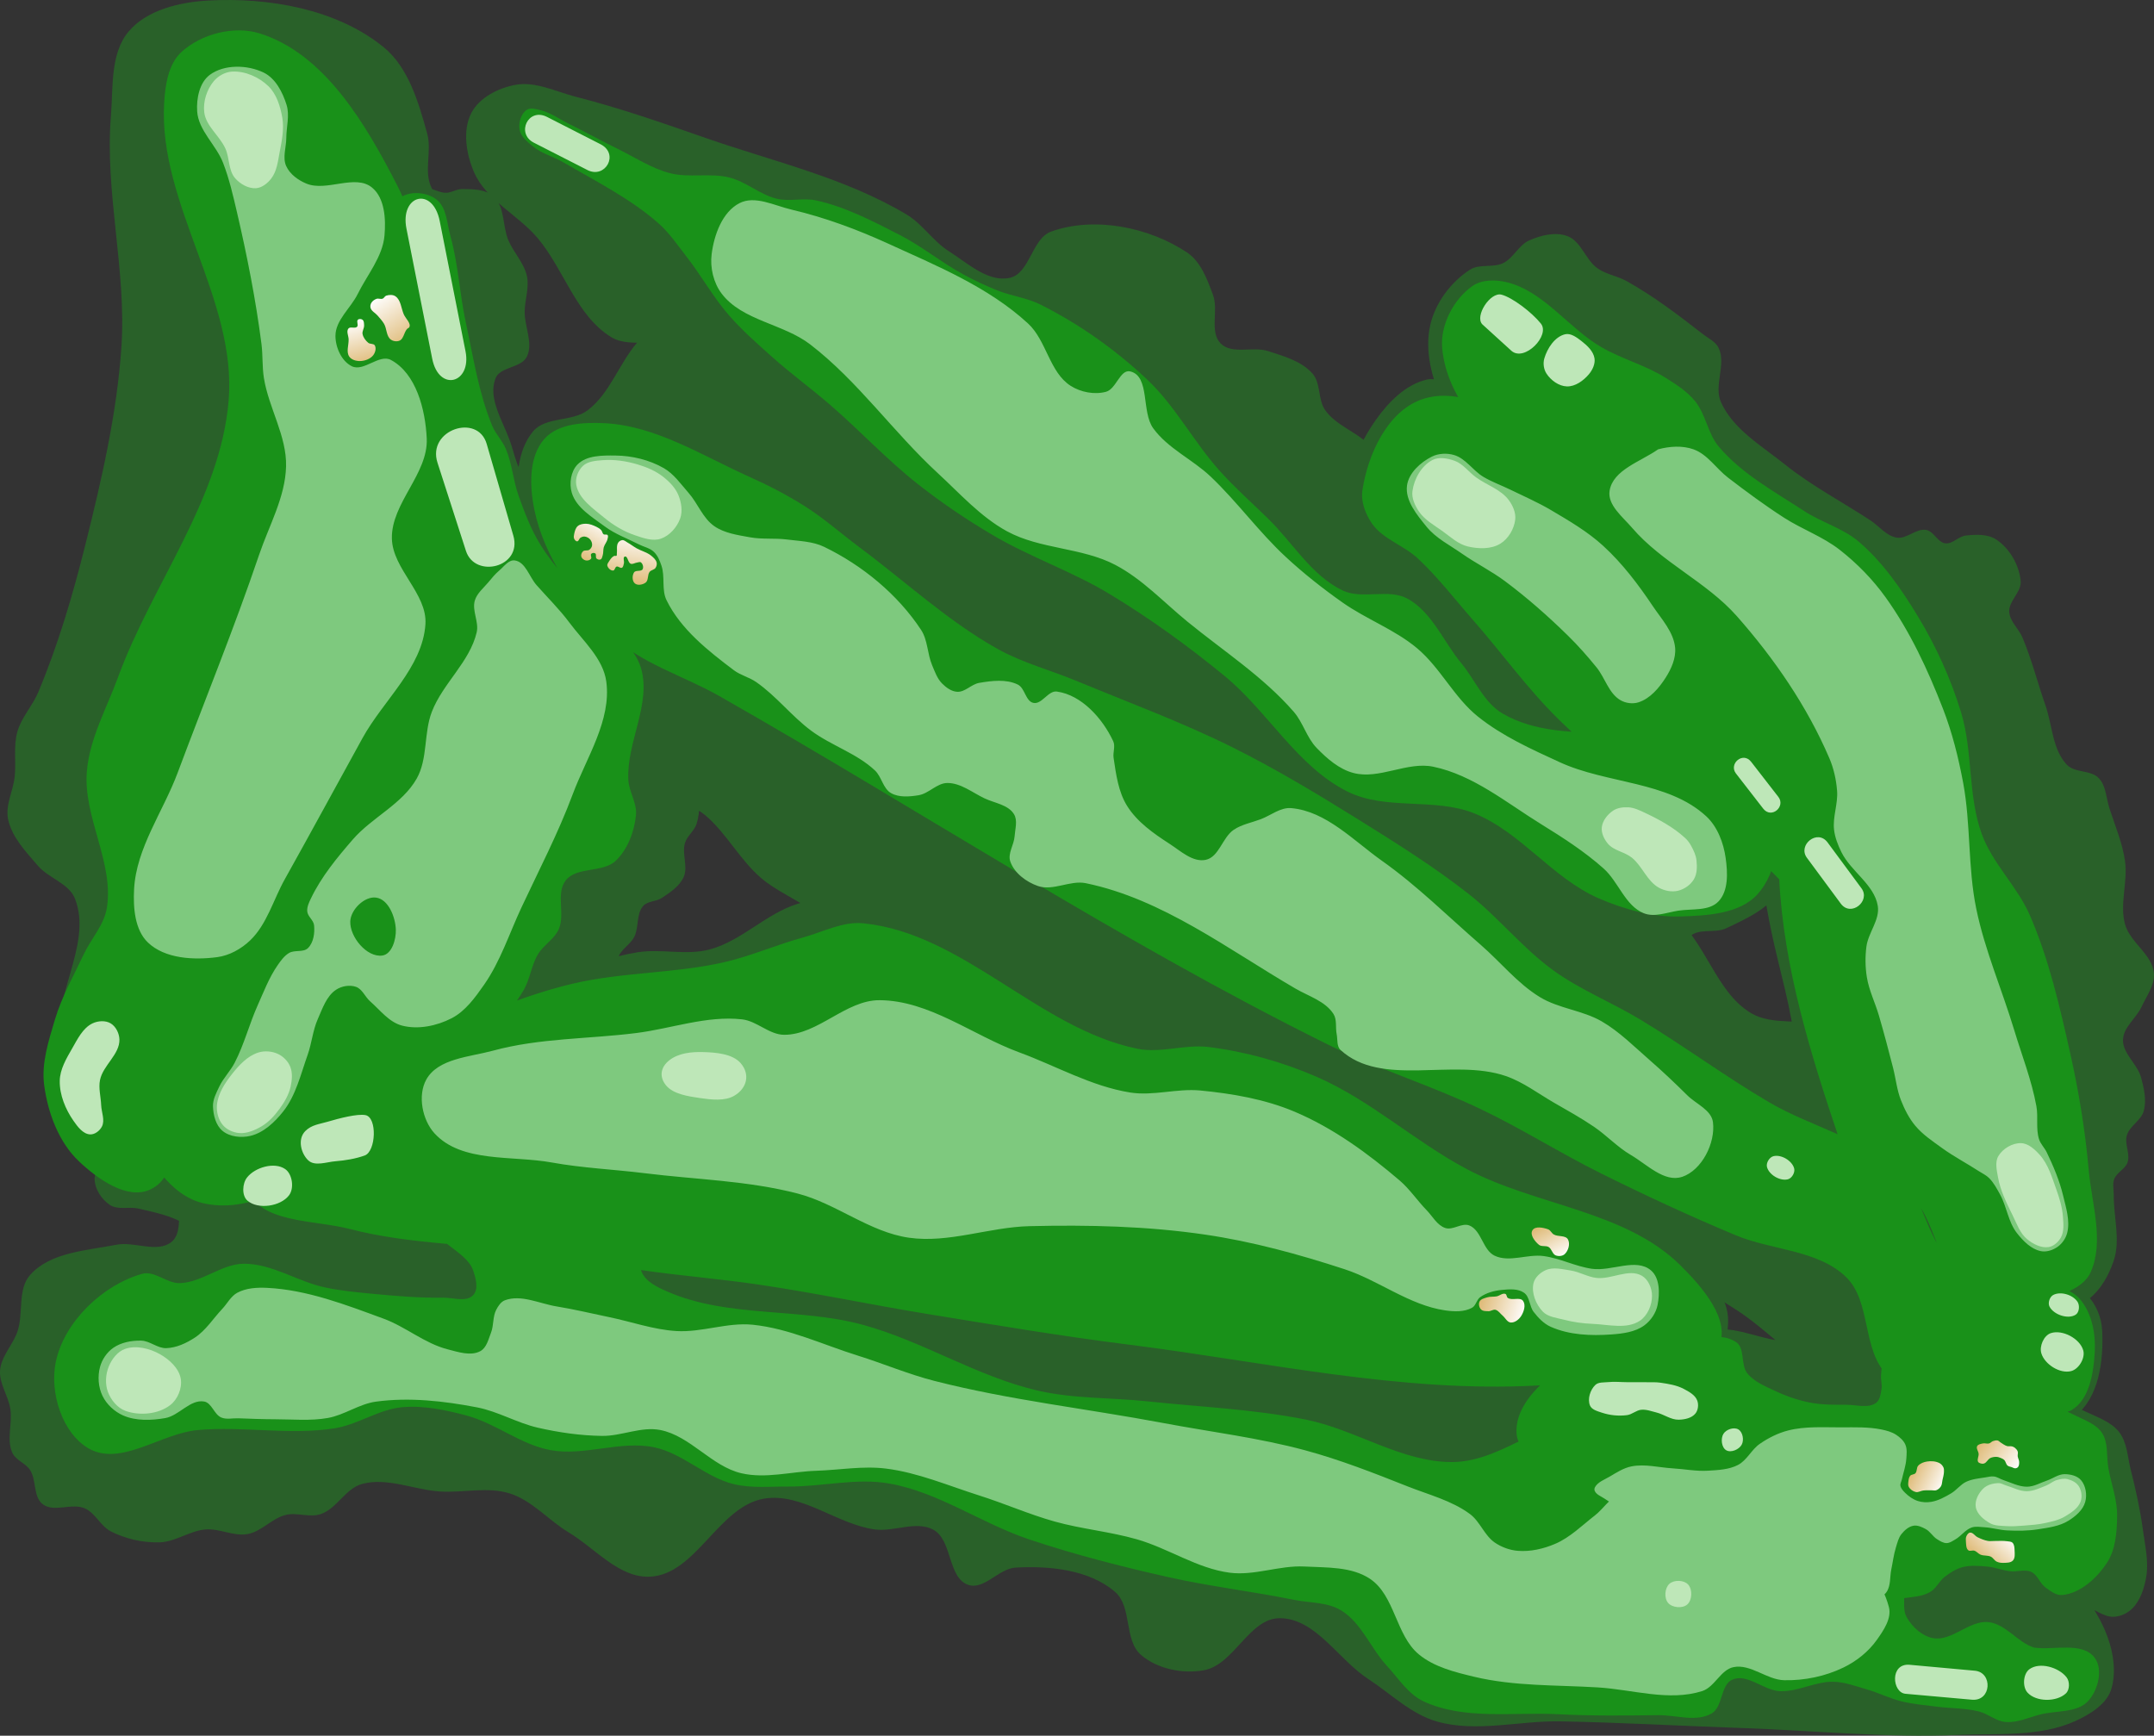
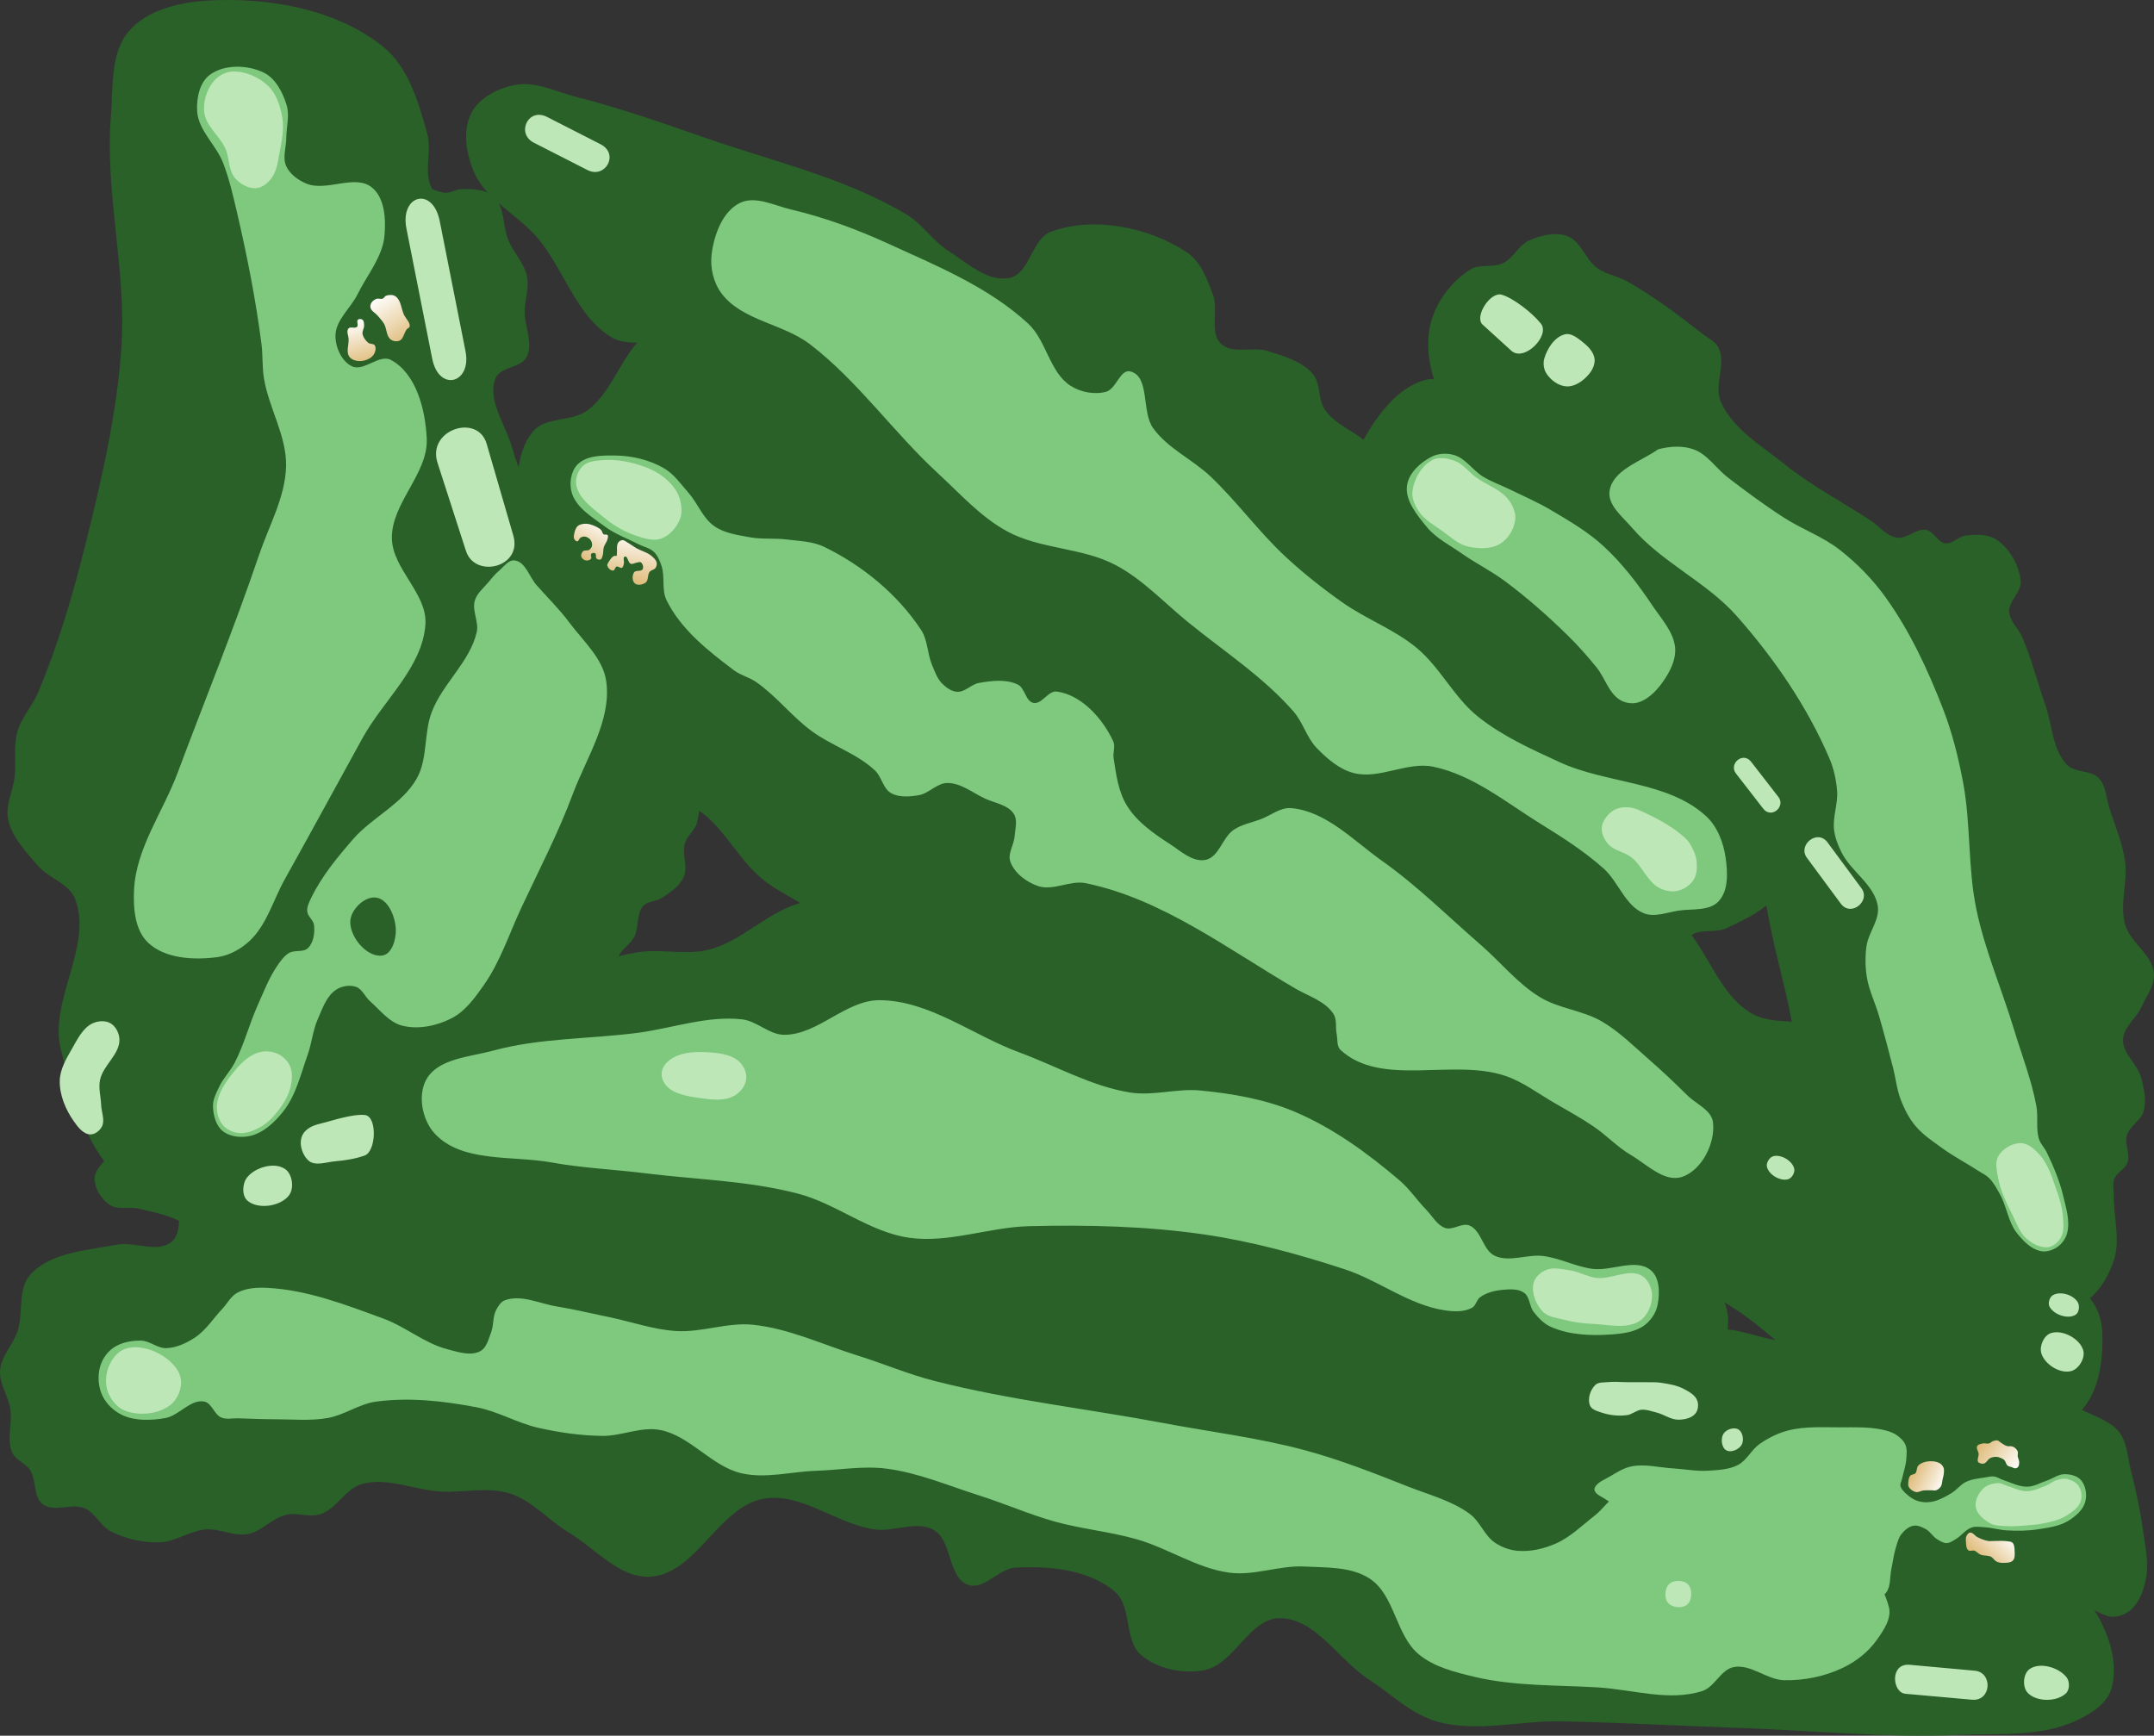
<svg xmlns="http://www.w3.org/2000/svg" xmlns:ns1="http://www.inkscape.org/namespaces/inkscape" xmlns:ns2="http://sodipodi.sourceforge.net/DTD/sodipodi-0.dtd" xmlns:xlink="http://www.w3.org/1999/xlink" width="213.79mm" height="172.285mm" viewBox="0 0 213.79 172.285" version="1.1" id="svg8" ns1:version="1.1.1 (c3084ef, 2021-09-22)" ns2:docname="course.svg">
  <rect x="0" y="0" width="213.79" height="172.285" fill="#333333" stroke="none" />
  <defs id="defs2">
    <marker style="overflow:visible" id="Arrow1Lstart" refX="0" refY="0" orient="auto" ns1:stockid="Arrow1Lstart" ns1:isstock="true">
      <path transform="matrix(0.8,0,0,0.8,10,0)" style="fill:#ef0000;fill-opacity:1;fill-rule:evenodd;stroke:#ef0000;stroke-width:1pt;stroke-opacity:1" d="M 0,0 5,-5 -12.5,0 5,5 Z" id="path1322" />
    </marker>
    <marker style="overflow:visible" id="DotL" refX="0" refY="0" orient="auto" ns1:stockid="DotL" ns1:isstock="true">
      <path transform="matrix(0.8,0,0,0.8,5.92,0.8)" style="fill:#ef0000;fill-opacity:1;fill-rule:evenodd;stroke:#ef0000;stroke-width:1pt;stroke-opacity:1" d="m -2.5,-1 c 0,2.76 -2.24,5 -5,5 -2.76,0 -5,-2.24 -5,-5 0,-2.76 2.24,-5 5,-5 2.76,0 5,2.24 5,5 z" id="path1383" />
    </marker>
    <linearGradient id="linearGradient1668">
      <stop style="stop-color:#000000;stop-opacity:1" offset="0" id="stop1664" />
      <stop id="stop1666" offset="1" style="stop-color:#ffffff;stop-opacity:0" />
    </linearGradient>
    <linearGradient id="linearGradient3710" ns1:swatch="solid">
      <stop style="stop-color:#878e76;stop-opacity:1;" offset="0" id="stop3708" />
    </linearGradient>
    <linearGradient id="linearGradient3177" ns1:swatch="solid">
      <stop style="stop-color:#000000;stop-opacity:1;" offset="0" id="stop3175" />
    </linearGradient>
    <linearGradient id="linearGradient3152">
      <stop style="stop-color:#878e76;stop-opacity:1" offset="0" id="stop3154" />
      <stop id="stop3178" offset="1" style="stop-color:#065143;stop-opacity:1" />
    </linearGradient>
    <ns1:perspective ns2:type="inkscape:persp3d" ns1:vp_x="0 : 401.46646 : 1" ns1:vp_y="0 : 999.99996 : 0" ns1:vp_z="744.09457 : 401.46646 : 1" ns1:persp3d-origin="372.04727 : 226.07275 : 1" id="perspective10" />
    <ns1:perspective id="perspective3304" ns1:persp3d-origin="372.04727 : 226.07275 : 1" ns1:vp_z="744.09457 : 401.46646 : 1" ns1:vp_y="0 : 999.99996 : 0" ns1:vp_x="0 : 401.46646 : 1" ns2:type="inkscape:persp3d" />
    <linearGradient id="linearGradient3152-8">
      <stop style="stop-color:#73d216;stop-opacity:1;" offset="0" id="stop3154-9" />
      <stop id="stop3178-2" offset="1" style="stop-color:#519f06;stop-opacity:1;" />
    </linearGradient>
    <ns1:perspective ns2:type="inkscape:persp3d" ns1:vp_x="0 : 401.46646 : 1" ns1:vp_y="0 : 999.99996 : 0" ns1:vp_z="744.09457 : 401.46646 : 1" ns1:persp3d-origin="372.04727 : 226.07275 : 1" id="perspective10-1" />
    <ns1:perspective id="perspective3304-8" ns1:persp3d-origin="372.04727 : 226.07275 : 1" ns1:vp_z="744.09457 : 401.46646 : 1" ns1:vp_y="0 : 999.99996 : 0" ns1:vp_x="0 : 401.46646 : 1" ns2:type="inkscape:persp3d" />
    <marker style="overflow:visible" id="Arrow1Lstart-1" refX="0" refY="0" orient="auto" ns1:stockid="Arrow1Lstart" ns1:isstock="true">
      <path transform="matrix(0.8,0,0,0.8,10,0)" style="fill:#ef0000;fill-opacity:1;fill-rule:evenodd;stroke:#ef0000;stroke-width:1pt;stroke-opacity:1" d="M 0,0 5,-5 -12.5,0 5,5 Z" id="path1322-7" />
    </marker>
    <marker style="overflow:visible" id="DotL-2" refX="0" refY="0" orient="auto" ns1:stockid="DotL" ns1:isstock="true">
      <path transform="matrix(0.8,0,0,0.8,5.92,0.8)" style="fill:#ef0000;fill-opacity:1;fill-rule:evenodd;stroke:#ef0000;stroke-width:1pt;stroke-opacity:1" d="m -2.5,-1 c 0,2.76 -2.24,5 -5,5 -2.76,0 -5,-2.24 -5,-5 0,-2.76 2.24,-5 5,-5 2.76,0 5,2.24 5,5 z" id="path1383-3" />
    </marker>
    <ns1:perspective ns2:type="inkscape:persp3d" ns1:vp_x="0 : 347.6603 : 1" ns1:vp_y="0 : 999.99989 : 0" ns1:vp_z="744.09461 : 347.6603 : 1" ns1:persp3d-origin="372.04729 : 172.2666 : 1" id="perspective10-7" />
    <ns1:perspective id="perspective3304-1" ns1:persp3d-origin="372.04729 : 172.2666 : 1" ns1:vp_z="744.09461 : 347.6603 : 1" ns1:vp_y="0 : 999.99989 : 0" ns1:vp_x="0 : 347.6603 : 1" ns2:type="inkscape:persp3d" />
    <ns1:perspective ns2:type="inkscape:persp3d" ns1:vp_x="0 : 347.6603 : 1" ns1:vp_y="0 : 999.99989 : 0" ns1:vp_z="744.09461 : 347.6603 : 1" ns1:persp3d-origin="372.04729 : 172.2666 : 1" id="perspective10-1-4" />
    <ns1:perspective id="perspective3304-8-8" ns1:persp3d-origin="372.04729 : 172.2666 : 1" ns1:vp_z="744.09461 : 347.6603 : 1" ns1:vp_y="0 : 999.99989 : 0" ns1:vp_x="0 : 347.6603 : 1" ns2:type="inkscape:persp3d" />
    <linearGradient ns1:collect="always" xlink:href="#linearGradient4215-8" id="linearGradient16106" gradientUnits="userSpaceOnUse" gradientTransform="matrix(0.115,-0.723,0.723,0.115,22.303,125.595)" x1="58.872" y1="40.225" x2="64.845" y2="37.517" />
    <linearGradient ns1:collect="always" id="linearGradient4215-8">
      <stop style="stop-color:#ddb771;stop-opacity:1" offset="0" id="stop4211-9" />
      <stop style="stop-color:#ffffff;stop-opacity:1" offset="1" id="stop4213-8" />
    </linearGradient>
    <linearGradient ns1:collect="always" xlink:href="#linearGradient4215-8" id="linearGradient2889" gradientUnits="userSpaceOnUse" gradientTransform="matrix(0.115,-0.723,0.723,0.115,25.846,122.866)" x1="58.507" y1="41.654" x2="64.48" y2="36.437" />
    <marker style="overflow:visible" id="Arrow1Lstart-8" refX="0" refY="0" orient="auto" ns1:stockid="Arrow1Lstart" ns1:isstock="true">
      <path transform="matrix(0.8,0,0,0.8,10,0)" style="fill:#ef0000;fill-opacity:1;fill-rule:evenodd;stroke:#ef0000;stroke-width:1pt;stroke-opacity:1" d="M 0,0 5,-5 -12.5,0 5,5 Z" id="path1322-8" />
    </marker>
    <marker style="overflow:visible" id="DotL-3" refX="0" refY="0" orient="auto" ns1:stockid="DotL" ns1:isstock="true">
      <path transform="matrix(0.8,0,0,0.8,5.92,0.8)" style="fill:#ef0000;fill-opacity:1;fill-rule:evenodd;stroke:#ef0000;stroke-width:1pt;stroke-opacity:1" d="m -2.5,-1 c 0,2.76 -2.24,5 -5,5 -2.76,0 -5,-2.24 -5,-5 0,-2.76 2.24,-5 5,-5 2.76,0 5,2.24 5,5 z" id="path1383-8" />
    </marker>
    <ns1:perspective ns2:type="inkscape:persp3d" ns1:vp_x="0 : 379.41143 : 1" ns1:vp_y="0 : 999.99995 : 0" ns1:vp_z="744.09455 : 379.41143 : 1" ns1:persp3d-origin="372.04726 : 204.01772 : 1" id="perspective10-6" />
    <ns1:perspective id="perspective3304-5" ns1:persp3d-origin="372.04726 : 204.01772 : 1" ns1:vp_z="744.09455 : 379.41143 : 1" ns1:vp_y="0 : 999.99995 : 0" ns1:vp_x="0 : 379.41143 : 1" ns2:type="inkscape:persp3d" />
    <ns1:perspective ns2:type="inkscape:persp3d" ns1:vp_x="0 : 379.41143 : 1" ns1:vp_y="0 : 999.99995 : 0" ns1:vp_z="744.09455 : 379.41143 : 1" ns1:persp3d-origin="372.04726 : 204.01772 : 1" id="perspective10-1-49" />
    <ns1:perspective id="perspective3304-8-1" ns1:persp3d-origin="372.04726 : 204.01772 : 1" ns1:vp_z="744.09455 : 379.41143 : 1" ns1:vp_y="0 : 999.99995 : 0" ns1:vp_x="0 : 379.41143 : 1" ns2:type="inkscape:persp3d" />
    <marker style="overflow:visible" id="Arrow1Lstart-4" refX="0" refY="0" orient="auto" ns1:stockid="Arrow1Lstart" ns1:isstock="true">
      <path transform="matrix(0.8,0,0,0.8,10,0)" style="fill:#ef0000;fill-opacity:1;fill-rule:evenodd;stroke:#ef0000;stroke-width:1pt;stroke-opacity:1" d="M 0,0 5,-5 -12.5,0 5,5 Z" id="path1322-9" />
    </marker>
    <marker style="overflow:visible" id="DotL-1" refX="0" refY="0" orient="auto" ns1:stockid="DotL" ns1:isstock="true">
      <path transform="matrix(0.8,0,0,0.8,5.92,0.8)" style="fill:#ef0000;fill-opacity:1;fill-rule:evenodd;stroke:#ef0000;stroke-width:1pt;stroke-opacity:1" d="m -2.5,-1 c 0,2.76 -2.24,5 -5,5 -2.76,0 -5,-2.24 -5,-5 0,-2.76 2.24,-5 5,-5 2.76,0 5,2.24 5,5 z" id="path1383-5" />
    </marker>
    <ns1:perspective ns2:type="inkscape:persp3d" ns1:vp_x="0 : 381.75697 : 1" ns1:vp_y="0 : 1000 : 0" ns1:vp_z="744.09463 : 381.75697 : 1" ns1:persp3d-origin="372.04731 : 206.36325 : 1" id="perspective10-74" />
    <ns1:perspective id="perspective3304-85" ns1:persp3d-origin="372.04731 : 206.36325 : 1" ns1:vp_z="744.09463 : 381.75697 : 1" ns1:vp_y="0 : 1000 : 0" ns1:vp_x="0 : 381.75697 : 1" ns2:type="inkscape:persp3d" />
    <ns1:perspective ns2:type="inkscape:persp3d" ns1:vp_x="0 : 381.75697 : 1" ns1:vp_y="0 : 1000 : 0" ns1:vp_z="744.09463 : 381.75697 : 1" ns1:persp3d-origin="372.04731 : 206.36325 : 1" id="perspective10-1-0" />
    <ns1:perspective id="perspective3304-8-6" ns1:persp3d-origin="372.04731 : 206.36325 : 1" ns1:vp_z="744.09463 : 381.75697 : 1" ns1:vp_y="0 : 1000 : 0" ns1:vp_x="0 : 381.75697 : 1" ns2:type="inkscape:persp3d" />
    <marker style="overflow:visible" id="Arrow1Lstart-2" refX="0" refY="0" orient="auto" ns1:stockid="Arrow1Lstart" ns1:isstock="true">
      <path transform="matrix(0.8,0,0,0.8,10,0)" style="fill:#ef0000;fill-opacity:1;fill-rule:evenodd;stroke:#ef0000;stroke-width:1pt;stroke-opacity:1" d="M 0,0 5,-5 -12.5,0 5,5 Z" id="path1322-85" />
    </marker>
    <marker style="overflow:visible" id="DotL-9" refX="0" refY="0" orient="auto" ns1:stockid="DotL" ns1:isstock="true">
-       <path transform="matrix(0.8,0,0,0.8,5.92,0.8)" style="fill:#ef0000;fill-opacity:1;fill-rule:evenodd;stroke:#ef0000;stroke-width:1pt;stroke-opacity:1" d="m -2.5,-1 c 0,2.76 -2.24,5 -5,5 -2.76,0 -5,-2.24 -5,-5 0,-2.76 2.24,-5 5,-5 2.76,0 5,2.24 5,5 z" id="path1383-4" />
-     </marker>
+       </marker>
    <ns1:perspective ns2:type="inkscape:persp3d" ns1:vp_x="0 : 382.05713 : 1" ns1:vp_y="0 : 1000 : 0" ns1:vp_z="744.0946 : 382.05713 : 1" ns1:persp3d-origin="372.04728 : 206.66341 : 1" id="perspective10-63" />
    <ns1:perspective id="perspective3304-0" ns1:persp3d-origin="372.04728 : 206.66341 : 1" ns1:vp_z="744.0946 : 382.05713 : 1" ns1:vp_y="0 : 1000 : 0" ns1:vp_x="0 : 382.05713 : 1" ns2:type="inkscape:persp3d" />
    <ns1:perspective ns2:type="inkscape:persp3d" ns1:vp_x="0 : 382.05713 : 1" ns1:vp_y="0 : 1000 : 0" ns1:vp_z="744.0946 : 382.05713 : 1" ns1:persp3d-origin="372.04728 : 206.66341 : 1" id="perspective10-1-04" />
    <ns1:perspective id="perspective3304-8-64" ns1:persp3d-origin="372.04728 : 206.66341 : 1" ns1:vp_z="744.0946 : 382.05713 : 1" ns1:vp_y="0 : 1000 : 0" ns1:vp_x="0 : 382.05713 : 1" ns2:type="inkscape:persp3d" />
    <marker style="overflow:visible" id="Arrow1Lstart-5" refX="0" refY="0" orient="auto" ns1:stockid="Arrow1Lstart" ns1:isstock="true">
      <path transform="matrix(0.8,0,0,0.8,10,0)" style="fill:#ef0000;fill-opacity:1;fill-rule:evenodd;stroke:#ef0000;stroke-width:1pt;stroke-opacity:1" d="M 0,0 5,-5 -12.5,0 5,5 Z" id="path1322-5" />
    </marker>
    <marker style="overflow:visible" id="DotL-4" refX="0" refY="0" orient="auto" ns1:stockid="DotL" ns1:isstock="true">
      <path transform="matrix(0.8,0,0,0.8,5.92,0.8)" style="fill:#ef0000;fill-opacity:1;fill-rule:evenodd;stroke:#ef0000;stroke-width:1pt;stroke-opacity:1" d="m -2.5,-1 c 0,2.76 -2.24,5 -5,5 -2.76,0 -5,-2.24 -5,-5 0,-2.76 2.24,-5 5,-5 2.76,0 5,2.24 5,5 z" id="path1383-2" />
    </marker>
    <ns1:perspective ns2:type="inkscape:persp3d" ns1:vp_x="0 : 378.44802 : 1" ns1:vp_y="0 : 999.99995 : 0" ns1:vp_z="744.09462 : 378.44802 : 1" ns1:persp3d-origin="372.04729 : 203.05431 : 1" id="perspective10-2" />
    <ns1:perspective id="perspective3304-51" ns1:persp3d-origin="372.04729 : 203.05431 : 1" ns1:vp_z="744.09462 : 378.44802 : 1" ns1:vp_y="0 : 999.99995 : 0" ns1:vp_x="0 : 378.44802 : 1" ns2:type="inkscape:persp3d" />
    <ns1:perspective ns2:type="inkscape:persp3d" ns1:vp_x="0 : 378.44802 : 1" ns1:vp_y="0 : 999.99995 : 0" ns1:vp_z="744.09462 : 378.44802 : 1" ns1:persp3d-origin="372.04729 : 203.05431 : 1" id="perspective10-1-7" />
    <ns1:perspective id="perspective3304-8-3" ns1:persp3d-origin="372.04729 : 203.05431 : 1" ns1:vp_z="744.09462 : 378.44802 : 1" ns1:vp_y="0 : 999.99995 : 0" ns1:vp_x="0 : 378.44802 : 1" ns2:type="inkscape:persp3d" />
    <linearGradient ns1:collect="always" xlink:href="#linearGradient4215-8" id="linearGradient16106-7" gradientUnits="userSpaceOnUse" gradientTransform="matrix(-0.838,-0.496,0.496,-0.838,118.865,172.099)" x1="63.408" y1="37.409" x2="65.425" y2="42.547" />
    <linearGradient ns1:collect="always" xlink:href="#linearGradient4215-8" id="linearGradient11972" gradientUnits="userSpaceOnUse" gradientTransform="matrix(-0.838,-0.496,0.496,-0.838,112.734,167.906)" x1="61.753" y1="36.527" x2="61.835" y2="41.3" />
    <marker style="overflow:visible" id="Arrow1Lstart-6" refX="0" refY="0" orient="auto" ns1:stockid="Arrow1Lstart" ns1:isstock="true">
      <path transform="matrix(0.8,0,0,0.8,10,0)" style="fill:#ef0000;fill-opacity:1;fill-rule:evenodd;stroke:#ef0000;stroke-width:1pt;stroke-opacity:1" d="M 0,0 5,-5 -12.5,0 5,5 Z" id="path1322-3" />
    </marker>
    <marker style="overflow:visible" id="DotL-26" refX="0" refY="0" orient="auto" ns1:stockid="DotL" ns1:isstock="true">
      <path transform="matrix(0.8,0,0,0.8,5.92,0.8)" style="fill:#ef0000;fill-opacity:1;fill-rule:evenodd;stroke:#ef0000;stroke-width:1pt;stroke-opacity:1" d="m -2.5,-1 c 0,2.76 -2.24,5 -5,5 -2.76,0 -5,-2.24 -5,-5 0,-2.76 2.24,-5 5,-5 2.76,0 5,2.24 5,5 z" id="path1383-89" />
    </marker>
    <ns1:perspective ns2:type="inkscape:persp3d" ns1:vp_x="0 : 367.46975 : 1" ns1:vp_y="0 : 999.99995 : 0" ns1:vp_z="744.09461 : 367.46975 : 1" ns1:persp3d-origin="372.04729 : 192.07604 : 1" id="perspective10-9" />
    <ns1:perspective id="perspective3304-3" ns1:persp3d-origin="372.04729 : 192.07604 : 1" ns1:vp_z="744.09461 : 367.46975 : 1" ns1:vp_y="0 : 999.99995 : 0" ns1:vp_x="0 : 367.46975 : 1" ns2:type="inkscape:persp3d" />
    <ns1:perspective ns2:type="inkscape:persp3d" ns1:vp_x="0 : 367.46975 : 1" ns1:vp_y="0 : 999.99995 : 0" ns1:vp_z="744.09461 : 367.46975 : 1" ns1:persp3d-origin="372.04729 : 192.07604 : 1" id="perspective10-1-495" />
    <ns1:perspective id="perspective3304-8-9" ns1:persp3d-origin="372.04729 : 192.07604 : 1" ns1:vp_z="744.09461 : 367.46975 : 1" ns1:vp_y="0 : 999.99995 : 0" ns1:vp_x="0 : 367.46975 : 1" ns2:type="inkscape:persp3d" />
    <marker style="overflow:visible" id="Arrow1Lstart-18" refX="0" refY="0" orient="auto" ns1:stockid="Arrow1Lstart" ns1:isstock="true">
      <path transform="matrix(0.8,0,0,0.8,10,0)" style="fill:#ef0000;fill-opacity:1;fill-rule:evenodd;stroke:#ef0000;stroke-width:1pt;stroke-opacity:1" d="M 0,0 5,-5 -12.5,0 5,5 Z" id="path1322-58" />
    </marker>
    <marker style="overflow:visible" id="DotL-99" refX="0" refY="0" orient="auto" ns1:stockid="DotL" ns1:isstock="true">
      <path transform="matrix(0.8,0,0,0.8,5.92,0.8)" style="fill:#ef0000;fill-opacity:1;fill-rule:evenodd;stroke:#ef0000;stroke-width:1pt;stroke-opacity:1" d="m -2.5,-1 c 0,2.76 -2.24,5 -5,5 -2.76,0 -5,-2.24 -5,-5 0,-2.76 2.24,-5 5,-5 2.76,0 5,2.24 5,5 z" id="path1383-9" />
    </marker>
    <ns1:perspective ns2:type="inkscape:persp3d" ns1:vp_x="0 : 385.65525 : 1" ns1:vp_y="0 : 999.99993 : 0" ns1:vp_z="744.09457 : 385.65525 : 1" ns1:persp3d-origin="372.04727 : 210.26155 : 1" id="perspective10-634" />
    <ns1:perspective id="perspective3304-06" ns1:persp3d-origin="372.04727 : 210.26155 : 1" ns1:vp_z="744.09457 : 385.65525 : 1" ns1:vp_y="0 : 999.99993 : 0" ns1:vp_x="0 : 385.65525 : 1" ns2:type="inkscape:persp3d" />
    <ns1:perspective ns2:type="inkscape:persp3d" ns1:vp_x="0 : 385.65525 : 1" ns1:vp_y="0 : 999.99993 : 0" ns1:vp_z="744.09457 : 385.65525 : 1" ns1:persp3d-origin="372.04727 : 210.26155 : 1" id="perspective10-1-05" />
    <ns1:perspective id="perspective3304-8-68" ns1:persp3d-origin="372.04727 : 210.26155 : 1" ns1:vp_z="744.09457 : 385.65525 : 1" ns1:vp_y="0 : 999.99993 : 0" ns1:vp_x="0 : 385.65525 : 1" ns2:type="inkscape:persp3d" />
    <linearGradient ns1:collect="always" xlink:href="#linearGradient4215-8" id="linearGradient16106-5" gradientUnits="userSpaceOnUse" gradientTransform="matrix(0.794,0.082,-0.082,0.794,123.069,144.832)" x1="61.395" y1="38.005" x2="67.429" y2="39.158" />
    <linearGradient ns1:collect="always" xlink:href="#linearGradient4215-8" id="linearGradient12702" gradientUnits="userSpaceOnUse" gradientTransform="matrix(0.794,0.082,-0.082,0.794,128.081,138.08)" x1="62.794" y1="37.033" x2="65.574" y2="41.135" />
    <marker style="overflow:visible" id="Arrow1Lstart-67" refX="0" refY="0" orient="auto" ns1:stockid="Arrow1Lstart" ns1:isstock="true">
      <path transform="matrix(0.8,0,0,0.8,10,0)" style="fill:#ef0000;fill-opacity:1;fill-rule:evenodd;stroke:#ef0000;stroke-width:1pt;stroke-opacity:1" d="M 0,0 5,-5 -12.5,0 5,5 Z" id="path1322-80" />
    </marker>
    <marker style="overflow:visible" id="DotL-6" refX="0" refY="0" orient="auto" ns1:stockid="DotL" ns1:isstock="true">
-       <path transform="matrix(0.8,0,0,0.8,5.92,0.8)" style="fill:#ef0000;fill-opacity:1;fill-rule:evenodd;stroke:#ef0000;stroke-width:1pt;stroke-opacity:1" d="m -2.5,-1 c 0,2.76 -2.24,5 -5,5 -2.76,0 -5,-2.24 -5,-5 0,-2.76 2.24,-5 5,-5 2.76,0 5,2.24 5,5 z" id="path1383-57" />
-     </marker>
+       </marker>
    <ns1:perspective ns2:type="inkscape:persp3d" ns1:vp_x="0 : 385.0956 : 1" ns1:vp_y="0 : 999.99993 : 0" ns1:vp_z="744.09457 : 385.0956 : 1" ns1:persp3d-origin="372.04727 : 209.70188 : 1" id="perspective10-75" />
    <ns1:perspective id="perspective3304-9" ns1:persp3d-origin="372.04727 : 209.70188 : 1" ns1:vp_z="744.09457 : 385.0956 : 1" ns1:vp_y="0 : 999.99993 : 0" ns1:vp_x="0 : 385.0956 : 1" ns2:type="inkscape:persp3d" />
    <ns1:perspective ns2:type="inkscape:persp3d" ns1:vp_x="0 : 385.0956 : 1" ns1:vp_y="0 : 999.99993 : 0" ns1:vp_z="744.09457 : 385.0956 : 1" ns1:persp3d-origin="372.04727 : 209.70188 : 1" id="perspective10-1-2" />
    <ns1:perspective id="perspective3304-8-7" ns1:persp3d-origin="372.04727 : 209.70188 : 1" ns1:vp_z="744.09457 : 385.0956 : 1" ns1:vp_y="0 : 999.99993 : 0" ns1:vp_x="0 : 385.0956 : 1" ns2:type="inkscape:persp3d" />
    <linearGradient ns1:collect="always" xlink:href="#linearGradient4215-8" id="linearGradient16106-3" gradientUnits="userSpaceOnUse" gradientTransform="matrix(0.335,0.067,-0.067,0.335,195.306,180.853)" x1="55.884" y1="37.387" x2="66.629" y2="40.161" />
    <linearGradient ns1:collect="always" xlink:href="#linearGradient4215-8" id="linearGradient10231" gradientUnits="userSpaceOnUse" gradientTransform="matrix(0.335,0.067,-0.067,0.335,201.525,178.116)" x1="57.66" y1="36.088" x2="70.573" y2="41.805" />
    <linearGradient ns1:collect="always" xlink:href="#linearGradient4215-8" id="linearGradient10239" gradientUnits="userSpaceOnUse" gradientTransform="matrix(-0.091,-0.063,0.063,-0.091,222.123,212.877)" x1="64.922" y1="30.356" x2="59.267" y2="67.868" />
    <linearGradient ns1:collect="always" xlink:href="#linearGradient4215-8" id="linearGradient10235" gradientUnits="userSpaceOnUse" gradientTransform="matrix(0,-1.538,1.538,0,11.388,123.168)" x1="66.746" y1="39.708" x2="60.436" y2="36.817" />
    <marker style="overflow:visible" id="Arrow1Lstart-9" refX="0" refY="0" orient="auto" ns1:stockid="Arrow1Lstart" ns1:isstock="true">
      <path transform="matrix(0.8,0,0,0.8,10,0)" style="fill:#ef0000;fill-opacity:1;fill-rule:evenodd;stroke:#ef0000;stroke-width:1pt;stroke-opacity:1" d="M 0,0 5,-5 -12.5,0 5,5 Z" id="path1322-2" />
    </marker>
    <marker style="overflow:visible" id="DotL-91" refX="0" refY="0" orient="auto" ns1:stockid="DotL" ns1:isstock="true">
      <path transform="matrix(0.8,0,0,0.8,5.92,0.8)" style="fill:#ef0000;fill-opacity:1;fill-rule:evenodd;stroke:#ef0000;stroke-width:1pt;stroke-opacity:1" d="m -2.5,-1 c 0,2.76 -2.24,5 -5,5 -2.76,0 -5,-2.24 -5,-5 0,-2.76 2.24,-5 5,-5 2.76,0 5,2.24 5,5 z" id="path1383-0" />
    </marker>
    <ns1:perspective ns2:type="inkscape:persp3d" ns1:vp_x="0 : 361.79989 : 1" ns1:vp_y="0 : 999.9999 : 0" ns1:vp_z="744.09462 : 361.79989 : 1" ns1:persp3d-origin="372.04729 : 186.40619 : 1" id="perspective10-19" />
    <ns1:perspective id="perspective3304-86" ns1:persp3d-origin="372.04729 : 186.40619 : 1" ns1:vp_z="744.09462 : 361.79989 : 1" ns1:vp_y="0 : 999.9999 : 0" ns1:vp_x="0 : 361.79989 : 1" ns2:type="inkscape:persp3d" />
    <ns1:perspective ns2:type="inkscape:persp3d" ns1:vp_x="0 : 361.79989 : 1" ns1:vp_y="0 : 999.9999 : 0" ns1:vp_z="744.09462 : 361.79989 : 1" ns1:persp3d-origin="372.04729 : 186.40619 : 1" id="perspective10-1-1" />
    <ns1:perspective id="perspective3304-8-644" ns1:persp3d-origin="372.04729 : 186.40619 : 1" ns1:vp_z="744.09462 : 361.79989 : 1" ns1:vp_y="0 : 999.9999 : 0" ns1:vp_x="0 : 361.79989 : 1" ns2:type="inkscape:persp3d" />
  </defs>
  <ns2:namedview id="base" pagecolor="#ffffff" bordercolor="#666666" borderopacity="1.0" ns1:pageopacity="0.0" ns1:pageshadow="2" ns1:zoom="0.37495995" ns1:cx="430.71267" ns1:cy="150.68276" ns1:document-units="mm" ns1:current-layer="layer3" ns1:document-rotation="0" showgrid="false" ns1:snap-global="false" ns1:window-width="1302" ns1:window-height="789" ns1:window-x="20" ns1:window-y="23" ns1:window-maximized="0" fit-margin-top="0" fit-margin-left="0" fit-margin-right="0" fit-margin-bottom="0" ns1:pagecheckerboard="0" />
  <g ns1:groupmode="layer" id="layer3" ns1:label="outer rough" ns2:insensitive="true" style="display:inline" transform="translate(-21.941,-51.153)">
    <path id="path926-40" style="display:inline;fill:#296129;fill-opacity:1;stroke:none;stroke-width:0.319px;stroke-linecap:butt;stroke-linejoin:miter;stroke-opacity:1" d="m 231.528,218.708 c 0.864,-3.259 -0.914,-7.06 -3.099,-9.628 -1.362,-1.6 -3.538,-2.539 -5.613,-2.864 -3.152,-0.493 -6.353,2.312 -9.448,1.537 -3.076,-0.77 -4.906,-4.038 -7.563,-5.769 -2.418,-1.575 -4.977,-2.938 -7.583,-4.176 -3.051,-1.449 -6.406,-2.222 -9.395,-3.793 -1.886,-0.991 -4.103,-1.785 -5.334,-3.525 -0.589,-0.833 -0.033,-2.232 -0.739,-2.969 -2.083,-2.173 -5.894,-1.372 -8.664,-2.551 -2.464,-1.048 -4.569,-2.813 -6.98,-3.978 -2.161,-1.044 -4.347,-2.123 -6.681,-2.686 -2.558,-0.617 -5.258,-0.336 -7.861,-0.719 -2.642,-0.389 -5.326,-0.727 -7.85,-1.599 -2.992,-1.034 -5.329,-4.393 -8.492,-4.255 -2.632,0.115 -4.133,3.705 -6.731,4.143 -2.509,0.423 -4.927,-1.95 -7.453,-1.647 -2.55,0.306 -4.403,3.922 -6.917,3.395 -2.509,-0.526 -2.725,-4.625 -4.962,-5.877 -1.909,-1.069 -4.392,-0.365 -6.49,-0.986 -2.129,-0.631 -3.85,-2.637 -6.068,-2.748 -3.162,-0.159 -5.84,2.855 -9,3.031 -4.568,0.255 -8.849,-2.599 -13.414,-2.904 -4.537,-0.303 -9.121,0.298 -13.599,1.087 -3.934,0.694 -7.661,4.091 -11.552,3.188 -1.952,-0.453 -2.575,-3.425 -4.498,-3.988 -1.647,-0.482 -3.798,-0.337 -5.085,0.798 -1.355,1.195 -0.087,4.085 -1.503,5.207 -1.428,1.131 -3.672,-0.077 -5.46,0.273 -2.967,0.581 -6.552,0.738 -8.562,2.997 -1.269,1.427 -0.648,3.778 -1.25,5.59 -0.445,1.341 -1.619,2.459 -1.734,3.867 -0.108,1.324 0.82,2.539 1.02,3.851 0.219,1.431 -0.4,3.019 0.193,4.34 0.335,0.747 1.314,1.027 1.76,1.713 0.657,1.011 0.301,2.656 1.255,3.393 1.106,0.854 2.892,-0.146 4.173,0.412 1.058,0.461 1.569,1.766 2.597,2.291 1.468,0.75 3.177,1.13 4.826,1.087 1.579,-0.041 2.989,-1.15 4.564,-1.28 1.396,-0.115 2.798,0.706 4.176,0.458 1.386,-0.25 2.409,-1.555 3.775,-1.896 1.127,-0.282 2.384,0.287 3.484,-0.086 1.601,-0.544 2.467,-2.542 4.098,-2.989 2.509,-0.687 5.172,0.586 7.768,0.746 2.295,0.142 4.702,-0.501 6.895,0.191 2.228,0.704 3.844,2.663 5.847,3.866 2.632,1.581 5.028,4.556 8.094,4.398 4.564,-0.235 6.803,-7 11.312,-7.747 3.739,-0.62 7.198,2.528 10.951,3.055 1.934,0.272 4.153,-0.908 5.86,0.042 1.879,1.046 1.404,4.762 3.439,5.459 1.578,0.54 3.036,-1.619 4.701,-1.711 3.383,-0.186 7.305,0.2 9.876,2.408 1.712,1.471 0.865,4.792 2.578,6.262 1.627,1.396 4.141,1.905 6.25,1.517 2.989,-0.55 4.476,-5.163 7.515,-5.163 3.549,-4.2e-4 5.804,4.089 8.776,6.027 2.245,1.464 4.26,3.499 6.838,4.23 3.913,1.109 8.135,-0.089 12.201,-0.018 6.012,0.106 12.017,0.456 18.026,0.661 7.159,0.245 14.322,0.994 21.478,0.683 3.919,-0.171 8.12,0.241 11.686,-1.394 1.464,-0.671 3.152,-1.705 3.564,-3.261 z M 173.144,188.986 c -1.127,1.263 -1.917,3.11 -1.694,4.788 0.217,1.633 1.638,2.907 2.809,4.066 2.305,2.282 5.144,4.029 8.06,5.449 2.941,1.433 6.343,1.703 9.341,3.012 1.546,0.675 2.893,1.746 4.414,2.477 1.25,0.602 2.52,1.194 3.857,1.565 2.244,0.623 4.597,0.746 6.901,1.084 1.646,0.241 3.283,0.596 4.944,0.674 1.382,0.065 2.93,0.483 4.148,-0.174 0.698,-0.376 0.747,-1.466 1.39,-1.93 0.475,-0.343 1.107,-0.657 1.678,-0.524 0.926,0.215 1.184,1.615 2.068,1.966 0.896,0.356 1.979,0.3 2.891,-0.012 0.597,-0.204 0.894,-0.98 1.501,-1.152 1.114,-0.315 2.326,0.104 3.456,0.358 0.978,0.22 1.835,1.046 2.836,1.002 0.679,-0.03 1.379,-0.362 1.856,-0.846 0.794,-0.807 1.167,-1.998 1.36,-3.114 0.263,-1.523 -0.115,-3.094 -0.322,-4.626 -0.272,-2.014 -0.707,-4.006 -1.208,-5.976 -0.325,-1.276 -0.354,-2.736 -1.162,-3.776 -0.794,-1.022 -2.148,-1.46 -3.313,-2.023 -5.012,-2.422 -10.398,-3.984 -15.673,-5.761 -1.503,-0.506 -3.206,-0.551 -4.548,-1.396 -0.668,-0.42 -0.886,-1.414 -1.605,-1.738 -0.694,-0.313 -1.53,-0.163 -2.283,-0.049 -0.638,0.097 -1.237,0.37 -1.835,0.613 -0.921,0.374 -1.703,1.149 -2.686,1.295 -2.44,0.361 -4.846,-1.05 -7.311,-1.144 -0.978,-0.037 -1.949,0.227 -2.927,0.231 -1.555,0.007 -3.126,-0.624 -4.652,-0.328 -4.473,0.867 -9.254,2.588 -12.288,5.987 z M 47.103,161.179 c -2.266,1.637 -4.876,3.515 -5.643,6.203 -0.412,1.446 -0.206,3.336 0.82,4.435 2.268,2.428 6.591,1.192 9.656,2.475 3.02,1.265 5.288,4.094 8.413,5.07 3.029,0.946 6.333,0.773 9.501,0.6 2.52,-0.138 4.937,-1.353 7.461,-1.297 5.427,0.12 10.579,2.449 15.906,3.496 3.648,0.718 7.348,1.153 10.988,1.91 2.899,0.602 5.834,1.124 8.633,2.092 2.781,0.961 5.223,2.787 8.032,3.664 3.87,1.208 7.919,2.245 11.972,2.144 1.804,-0.045 3.497,-1.529 5.275,-1.221 2.249,0.389 3.514,3.304 5.762,3.697 3.713,0.649 7.256,-2.496 11.025,-2.517 5.581,-0.032 10.802,3.989 16.365,3.539 2.599,-0.21 4.755,-2.21 7.279,-2.861 2.655,-0.684 5.633,0.006 8.155,-1.068 1.92,-0.817 3.69,-2.202 4.889,-3.91 1.112,-1.586 1.903,-3.565 1.869,-5.502 -0.035,-1.981 -1.474,-3.68 -2.107,-5.557 -0.554,-1.641 -0.501,-3.55 -1.476,-4.982 -1.055,-1.549 -3.025,-2.223 -4.432,-3.462 -1.231,-1.085 -2.041,-2.705 -3.494,-3.467 -3.196,-1.677 -7.234,-0.803 -10.642,-1.991 -2.948,-1.028 -5.472,-3.012 -8.281,-4.374 -3.745,-1.817 -7.456,-3.779 -11.416,-5.061 -3.29,-1.065 -6.916,-0.922 -10.148,-2.152 -3.299,-1.255 -5.894,-4.004 -9.197,-5.247 -3.219,-1.211 -6.766,-1.259 -10.11,-2.064 -4.571,-1.101 -8.901,-3.417 -13.589,-3.78 -2.491,-0.193 -5.055,0.14 -7.444,0.871 -3.145,0.963 -5.582,3.697 -8.762,4.537 -2.301,0.607 -4.782,-0.096 -7.133,0.275 -2.367,0.373 -4.633,1.231 -6.92,1.945 -4.018,1.254 -8.062,2.471 -11.94,4.106 -5.149,2.171 -9.921,5.15 -14.97,7.544 -1.416,0.671 -3.025,0.994 -4.296,1.912 z m 14.49,-91.099 c -1.355,0.686 -2.348,2.032 -3.068,3.37 -1.223,2.272 -1.748,4.927 -1.91,7.502 -0.178,2.818 1.027,5.583 1.042,8.406 0.028,5.14 -0.476,10.339 -1.733,15.323 -3.58,14.188 -8.371,28.475 -16.353,40.739 -0.865,1.33 -2.401,2.117 -3.32,3.41 -0.895,1.26 -1.652,2.66 -2.074,4.147 -1.115,3.928 0.157,8.314 -1.095,12.201 -0.352,1.092 -1.747,1.815 -1.751,2.962 -0.003,1.01 0.682,2.061 1.524,2.619 0.791,0.523 1.899,0.143 2.823,0.356 1.643,0.379 3.37,0.72 4.789,1.631 1.005,0.645 1.323,2.248 2.463,2.601 1.463,0.454 3.244,-0.075 4.493,-0.962 0.722,-0.513 0.706,-1.697 1.38,-2.272 0.924,-0.788 2.339,-0.739 3.373,-1.375 3.049,-1.874 5.594,-4.493 8.105,-7.043 1.456,-1.479 2.36,-3.504 4.01,-4.761 3.546,-2.702 7.813,-4.558 12.149,-5.595 1.173,-0.281 2.449,0.169 3.616,-0.137 1.015,-0.266 2.149,-0.617 2.8,-1.441 0.689,-0.872 0.755,-2.127 0.798,-3.238 0.029,-0.758 -0.556,-1.508 -0.374,-2.245 0.213,-0.865 1.214,-1.334 1.613,-2.13 0.478,-0.953 0.184,-2.274 0.89,-3.073 0.442,-0.499 1.282,-0.42 1.838,-0.787 0.837,-0.552 1.763,-1.163 2.175,-2.076 0.463,-1.027 -0.194,-2.298 0.129,-3.378 0.214,-0.716 0.936,-1.205 1.159,-1.918 0.375,-1.2 0.267,-2.507 0.235,-3.764 -0.047,-1.807 -0.746,-3.586 -0.616,-5.389 0.065,-0.902 0.69,-1.72 0.693,-2.624 0.004,-0.87 -0.644,-1.659 -0.645,-2.529 -0.001,-0.694 0.513,-1.326 0.508,-2.02 -0.008,-0.937 -0.121,-2.003 -0.73,-2.715 -0.759,-0.888 -2.162,-0.894 -3.203,-1.423 -3.168,-1.612 -6.963,-2.597 -9.238,-5.328 -0.358,-0.43 -0.735,-1.049 -0.562,-1.581 0.271,-0.835 1.692,-0.755 2.172,-1.491 0.592,-0.907 0.957,-2.169 0.605,-3.193 -0.335,-0.977 -1.354,-1.698 -2.326,-2.049 -1.071,-0.386 -2.436,0.687 -3.414,0.104 -1.282,-0.764 -1.502,-2.597 -2.009,-4.001 -0.72,-1.996 -2.202,-4.224 -1.435,-6.203 0.455,-1.174 2.551,-1.016 3.11,-2.144 0.662,-1.337 -0.227,-2.98 -0.214,-4.472 0.01,-1.175 0.47,-2.368 0.23,-3.518 -0.274,-1.311 -1.321,-2.336 -1.844,-3.569 -0.598,-1.411 -0.334,-3.328 -1.469,-4.358 -0.796,-0.723 -2.067,-0.73 -3.143,-0.73 -0.545,-1.9e-5 -1.048,0.375 -1.593,0.37 -0.669,-0.006 -1.279,-0.441 -1.946,-0.488 -0.889,-0.063 -1.863,-0.123 -2.658,0.28 z M 227.859,191.722 c 2.41,-1.762 2.883,-5.549 2.727,-8.529 -0.067,-1.293 -0.632,-2.655 -1.561,-3.557 -1.441,-1.399 -3.787,-1.362 -5.584,-2.257 -1.765,-0.879 -3.684,-1.644 -5.075,-3.042 -5.138,-5.167 -6.023,-13.618 -11.132,-18.813 -1.101,-1.12 -2.547,-1.908 -4.015,-2.466 -2.359,-0.898 -5.28,-0.048 -7.456,-1.329 -3.65,-2.149 -4.542,-7.439 -8.02,-9.856 -1.455,-1.011 -3.615,-0.645 -5.034,-1.706 -2.3,-1.721 -2.737,-5.226 -4.958,-7.049 -1.158,-0.95 -3.122,-0.692 -4.108,-1.819 -0.846,-0.966 -0.294,-2.681 -1.079,-3.698 -0.938,-1.214 -2.418,-2.266 -3.949,-2.364 -2.31,-0.148 -4.118,2.219 -6.364,2.779 -1.797,0.449 -3.737,0.849 -5.541,0.429 -2.731,-0.635 -4.926,-2.699 -7.241,-4.281 -2.239,-1.53 -4.144,-3.516 -6.401,-5.018 -1.344,-0.894 -3.051,-1.257 -4.228,-2.362 -0.981,-0.921 -1.158,-2.525 -2.186,-3.393 -1.7,-1.435 -4.431,-1.195 -6.139,-2.621 -1.138,-0.951 -1.42,-2.646 -2.447,-3.716 -0.923,-0.961 -2.004,-1.853 -3.247,-2.332 -1.165,-0.449 -2.689,0.277 -3.723,-0.424 -1.286,-0.873 -1.177,-2.941 -2.2,-4.111 -1.138,-1.302 -2.548,-2.547 -4.206,-3.038 -1.658,-0.491 -3.628,1.015 -5.182,0.256 -1.98,-0.966 -2.105,-4.002 -3.803,-5.406 -0.946,-0.781 -2.393,-0.751 -3.355,-1.512 -0.838,-0.662 -1.064,-1.949 -1.955,-2.538 -1.085,-0.718 -2.749,-0.186 -3.776,-0.985 -1.172,-0.911 -0.961,-3.01 -2.15,-3.899 -1.603,-1.198 -3.94,-1.845 -5.863,-1.29 -1.538,0.444 -2.374,2.161 -3.419,3.374 -1.809,2.099 -2.704,5.026 -4.901,6.714 -1.541,1.184 -4.191,0.617 -5.437,2.109 -1.593,1.906 -1.724,4.852 -1.416,7.317 0.478,3.832 2.697,7.332 4.927,10.484 1.672,2.362 3.903,4.311 6.181,6.096 1.106,0.866 3.187,0.859 3.591,2.204 0.356,1.186 -1.385,2.142 -1.571,3.366 -0.277,1.823 -0.223,3.912 0.745,5.482 1.01,1.638 3.321,1.988 4.762,3.262 2.038,1.801 3.34,4.342 5.404,6.114 1.509,1.296 3.417,2.048 5.018,3.229 1.518,1.12 2.73,2.646 4.331,3.644 2.079,1.296 4.542,1.853 6.725,2.964 2.58,1.313 4.936,3.037 7.51,4.362 1.137,0.585 2.433,0.87 3.497,1.58 1.408,0.939 2.109,2.915 3.708,3.469 2.169,0.751 4.594,-0.948 6.861,-0.586 3.081,0.492 5.518,3.283 8.615,3.662 2.638,0.323 5.299,-1.923 7.872,-1.258 3.546,0.917 5.32,5.252 8.651,6.775 1.325,0.606 2.95,0.268 4.291,0.841 1.565,0.668 2.642,2.198 4.174,2.938 3.408,1.646 7.398,1.752 10.893,3.206 5.16,2.147 9.999,5.043 14.696,8.072 2.87,1.85 5.201,4.507 8.198,6.144 3.714,2.028 7.73,3.69 11.897,4.431 2.957,0.526 6.006,-0.033 9.009,-0.041 1.479,-0.004 3.244,0.868 4.438,-0.005 z M 171.136,77.267 c -1.004,0.492 -2.35,0.048 -3.291,0.652 -1.886,1.21 -3.426,3.267 -3.936,5.449 -0.599,2.563 0.128,5.435 1.309,7.787 1.66,3.306 5.19,5.275 7.678,8.012 3.807,4.191 7.682,8.345 11.084,12.871 2.739,3.644 5.3,7.446 7.472,11.454 1.55,2.86 2.941,5.833 3.939,8.93 1.161,3.605 1.575,7.409 2.345,11.117 0.821,3.954 2.073,7.846 2.427,11.868 0.16,1.813 -0.747,3.741 -0.143,5.457 0.427,1.214 1.802,1.862 2.497,2.945 0.643,1.002 0.648,2.42 1.516,3.236 0.56,0.526 1.46,0.499 2.146,0.846 1.393,0.704 2.859,1.388 3.966,2.487 2.914,2.893 3.003,8.445 6.62,10.389 3.454,1.856 8.268,1.579 11.76,-0.204 1.587,-0.811 2.645,-2.586 3.209,-4.276 0.691,-2.07 -0.025,-4.364 0.002,-6.546 0.007,-0.513 -0.137,-1.057 0.039,-1.539 0.243,-0.67 1.104,-0.998 1.331,-1.673 0.285,-0.85 -0.324,-1.83 -0.067,-2.689 0.281,-0.941 1.423,-1.473 1.678,-2.421 0.288,-1.072 0.02,-2.247 -0.269,-3.319 -0.361,-1.338 -1.84,-2.367 -1.793,-3.752 0.043,-1.25 1.322,-2.131 1.845,-3.267 0.497,-1.08 1.331,-2.167 1.221,-3.35 -0.173,-1.865 -2.369,-3.029 -2.865,-4.835 -0.556,-2.026 0.298,-4.225 -0.005,-6.304 -0.26,-1.787 -0.983,-3.476 -1.539,-5.193 -0.327,-1.011 -0.33,-2.233 -1.058,-3.006 -0.786,-0.834 -2.38,-0.501 -3.169,-1.332 -1.446,-1.523 -1.444,-3.943 -2.137,-5.925 -0.78,-2.23 -1.354,-4.538 -2.277,-6.713 -0.372,-0.876 -1.25,-1.588 -1.307,-2.538 -0.065,-1.083 1.228,-1.971 1.133,-3.052 -0.139,-1.586 -1.088,-3.24 -2.414,-4.12 -0.852,-0.565 -2.025,-0.518 -3.041,-0.4 -0.717,0.084 -1.308,0.86 -2.025,0.77 -0.767,-0.096 -1.137,-1.194 -1.897,-1.33 -0.992,-0.178 -1.931,0.928 -2.925,0.765 -1.034,-0.17 -1.751,-1.152 -2.628,-1.727 -2.817,-1.846 -5.828,-3.423 -8.456,-5.53 -2.31,-1.852 -5.154,-3.496 -6.363,-6.199 -0.732,-1.638 0.548,-3.759 -0.228,-5.377 -0.301,-0.627 -1.023,-0.945 -1.571,-1.373 -2.415,-1.886 -4.873,-3.751 -7.546,-5.25 -0.924,-0.518 -2.044,-0.667 -2.908,-1.279 -1.192,-0.844 -1.623,-2.695 -2.994,-3.199 -1.189,-0.437 -2.617,-0.08 -3.776,0.431 -1.047,0.461 -1.563,1.749 -2.59,2.253 z m 36.304,67.095 c 1.228,-0.317 2.377,-1.571 2.546,-2.828 0.421,-3.122 -3.277,-5.448 -4.238,-8.448 -0.415,-1.296 -0.314,-2.71 -0.628,-4.034 -1.172,-4.93 -1.934,-10.202 -4.671,-14.467 -1.214,-1.891 -3.163,-3.218 -4.969,-4.556 -1.556,-1.153 -3.562,-1.661 -5.003,-2.954 -1.211,-1.087 -1.904,-2.642 -2.922,-3.911 -1.655,-2.062 -4.451,-3.467 -5.175,-6.01 -0.22,-0.774 0.598,-1.611 0.376,-2.385 -0.182,-0.633 -0.898,-0.965 -1.297,-1.49 -0.532,-0.7 -0.707,-1.736 -1.454,-2.201 -0.87,-0.542 -2.1,-0.008 -3.051,-0.39 -1.016,-0.408 -1.589,-1.648 -2.64,-1.953 -1.24,-0.359 -2.582,0.114 -3.861,0.283 -1.052,0.139 -2.064,0.607 -3.125,0.601 -1.295,-0.008 -2.546,-1.082 -3.806,-0.781 -2.073,0.494 -3.78,2.232 -5.01,3.972 -1.601,2.264 -2.878,5.1 -2.703,7.867 0.077,1.214 0.841,2.331 1.61,3.273 1.152,1.412 2.997,2.098 4.323,3.349 1.673,1.577 3.037,3.453 4.537,5.196 3.057,3.551 5.732,7.454 9.095,10.716 2.566,2.489 5.46,4.63 8.384,6.687 1.553,1.093 3.204,2.042 4.848,2.991 2.056,1.187 4.333,2.007 6.269,3.382 2.43,1.726 4.038,4.511 6.6,6.034 1.808,1.075 3.929,2.582 5.965,2.056 z M 68.724,62.367 c -0.901,1.741 -0.508,4.075 0.267,5.875 1.194,2.773 4.337,4.213 6.289,6.516 2.646,3.121 3.832,7.711 7.317,9.854 2.047,1.258 5.184,-0.225 7.103,1.221 2.101,1.584 1.494,5.327 3.429,7.11 1.93,1.779 5.125,1.434 7.346,2.832 2.162,1.36 3.532,3.726 5.581,5.251 1.959,1.458 4.756,1.811 6.341,3.669 1.349,1.582 1.021,4.134 2.234,5.823 1.946,2.711 4.593,5.192 7.708,6.388 2.079,0.798 4.619,-0.58 6.676,0.275 2.497,1.038 3.686,4.039 5.954,5.513 2.112,1.373 4.786,1.681 6.943,2.982 1.91,1.152 3.318,3.013 5.203,4.205 2.285,1.445 4.879,2.33 7.309,3.515 1.817,0.886 3.856,1.426 5.436,2.687 2.423,1.934 3.52,5.19 5.865,7.217 1.881,1.625 4.184,2.704 6.407,3.815 2.578,1.289 5.121,3.12 7.998,3.287 3.225,0.187 7.325,-0.09 9.33,-2.623 0.743,-0.939 -0.607,-2.663 0.152,-3.589 0.793,-0.968 2.516,-0.356 3.646,-0.891 2.063,-0.977 4.502,-2.05 5.472,-4.116 1.463,-3.117 0.95,-7.194 -0.496,-10.319 -0.904,-1.954 -2.841,-3.356 -4.718,-4.413 -1.764,-0.993 -3.909,-1.056 -5.847,-1.64 -2.372,-0.715 -5.245,-0.61 -7.075,-2.281 -2.169,-1.981 -1.772,-5.699 -3.451,-8.11 -1.323,-1.899 -3.397,-3.144 -5.049,-4.764 -1.458,-1.429 -2.596,-3.231 -4.291,-4.369 -1.48,-0.994 -3.51,-0.974 -4.95,-2.025 -2.107,-1.538 -3.153,-4.182 -5.03,-5.994 -1.322,-1.276 -3.275,-1.897 -4.344,-3.39 -0.749,-1.045 -0.421,-2.676 -1.268,-3.643 -1.088,-1.243 -2.851,-1.727 -4.422,-2.236 -1.504,-0.487 -3.567,0.371 -4.685,-0.748 -1.146,-1.147 -0.202,-3.282 -0.762,-4.804 -0.572,-1.553 -1.211,-3.319 -2.588,-4.237 -3.782,-2.519 -9.196,-3.605 -13.474,-2.074 -1.937,0.693 -2.108,4.16 -4.119,4.597 -2.147,0.467 -4.182,-1.466 -6.039,-2.64 -1.565,-0.989 -2.604,-2.692 -4.193,-3.644 -6.109,-3.659 -13.24,-5.26 -19.964,-7.605 -4.245,-1.481 -8.501,-2.968 -12.857,-4.081 -1.988,-0.508 -4.026,-1.566 -6.041,-1.182 -1.69,0.322 -3.554,1.259 -4.344,2.787 z M 27.975,155.298 c 1.295,5.292 3.434,13.565 8.879,13.722 1.888,0.055 2.106,-3.147 3.347,-4.57 1.782,-2.043 4.238,-3.47 5.849,-5.65 11.604,-15.694 25.676,-32.692 26.547,-52.19 0.139,-3.104 -2.925,-5.594 -3.469,-8.653 -0.517,-2.907 0.92,-5.975 0.261,-8.852 -0.432,-1.885 -2.524,-3.219 -2.68,-5.147 -0.16,-1.989 1.748,-3.693 1.879,-5.684 0.127,-1.929 -0.195,-3.981 -1.084,-5.698 -0.613,-1.184 -2.235,-1.661 -2.778,-2.879 -0.719,-1.61 0.089,-3.576 -0.382,-5.275 -0.858,-3.098 -1.854,-6.584 -4.352,-8.608 -4.658,-3.773 -11.398,-4.939 -17.383,-4.607 -2.817,0.156 -6.064,0.91 -7.89,3.061 -1.858,2.188 -1.539,5.566 -1.77,8.427 -0.616,7.612 1.558,15.268 1.044,22.888 -0.448,6.639 -1.966,13.182 -3.579,19.638 -1.243,4.975 -2.696,9.925 -4.682,14.653 -0.572,1.362 -1.672,2.495 -2.069,3.918 -0.401,1.434 -0.106,2.979 -0.264,4.46 -0.151,1.417 -0.948,2.831 -0.654,4.225 0.377,1.783 1.768,3.218 2.952,4.603 1.068,1.25 3.085,1.747 3.687,3.277 1.832,4.655 -2.601,10.083 -1.412,14.942 z" />
  </g>
  <g ns1:groupmode="layer" id="layer4" ns1:label="rough" ns2:insensitive="true" style="display:inline" transform="translate(-21.941,-51.153)">
-     <path id="path928-03" style="display:inline;fill:#199119;fill-opacity:1;stroke:none;stroke-width:0.319px;stroke-linecap:butt;stroke-linejoin:miter;stroke-opacity:1" d="m 223.811,214.69 c -1.633,-0.528 -2.784,-2.322 -4.489,-2.524 -1.913,-0.226 -3.671,1.962 -5.559,1.581 -1.078,-0.218 -2.033,-1.106 -2.575,-2.063 -0.54,-0.953 0.008,-2.26 -0.446,-3.257 -0.714,-1.567 -2.065,-2.804 -3.404,-3.888 -3.141,-2.542 -6.91,-4.231 -10.586,-5.908 -2.662,-1.214 -5.584,-1.791 -8.256,-2.985 -2.557,-1.142 -4.613,-3.707 -7.401,-3.979 -5.193,-0.507 -9.742,4.562 -14.96,4.608 -5.056,0.044 -9.614,-3.215 -14.571,-4.21 -5.165,-1.037 -10.462,-1.252 -15.7,-1.812 -3.648,-0.39 -7.38,-0.244 -10.954,-1.076 -6.034,-1.405 -11.415,-4.926 -17.396,-6.541 -6.307,-1.703 -13.336,-0.66 -19.322,-3.276 -0.993,-0.434 -2.173,-0.977 -2.576,-1.983 -0.521,-1.299 1.282,-2.908 0.637,-4.15 -0.38,-0.732 -1.442,-0.815 -2.216,-1.101 -2.113,-0.783 -4.309,-1.45 -6.553,-1.664 -3.055,-0.291 -6.189,-0.104 -9.19,0.538 -1.145,0.245 -2.968,0.119 -3.284,1.246 -0.566,2.023 3.181,2.988 3.876,4.971 0.273,0.78 0.584,1.866 0.029,2.479 -0.675,0.745 -1.999,0.247 -3.005,0.263 -2.388,0.037 -4.777,-0.173 -7.154,-0.4 -1.523,-0.145 -3.052,-0.297 -4.549,-0.615 -2.737,-0.581 -5.259,-2.366 -8.057,-2.353 -2.218,0.01 -4.153,1.867 -6.371,1.925 -1.284,0.033 -2.506,-1.274 -3.741,-0.922 -3.928,1.119 -7.737,4.763 -8.565,8.763 -0.621,2.997 0.624,7.058 3.282,8.575 3.171,1.81 7.163,-1.502 10.799,-1.832 4.519,-0.411 9.131,0.533 13.613,-0.179 2.316,-0.368 4.381,-1.89 6.717,-2.092 2.126,-0.184 4.286,0.276 6.348,0.824 2.907,0.773 5.386,2.893 8.345,3.437 3.371,0.619 6.922,-0.972 10.279,-0.282 2.843,0.585 5.083,2.97 7.903,3.656 1.766,0.43 3.629,0.228 5.447,0.241 3.334,0.024 6.716,-0.879 9.999,-0.298 4.912,0.869 9.167,3.97 13.899,5.551 4.497,1.503 9.103,2.68 13.728,3.724 4.142,0.935 8.373,1.425 12.534,2.268 1.571,0.318 3.327,0.214 4.692,1.054 2.027,1.246 2.925,3.76 4.541,5.507 1.151,1.244 2.12,2.823 3.66,3.531 4.051,1.863 8.864,1.032 13.317,1.264 3.314,0.173 6.636,0.132 9.955,0.094 1.765,-0.02 3.765,0.714 5.293,-0.171 1.142,-0.661 0.859,-2.867 2.08,-3.367 1.501,-0.615 3.106,1.104 4.728,1.157 1.791,0.058 3.503,-0.981 5.295,-0.936 1.128,0.029 2.215,0.448 3.3,0.758 1.168,0.335 2.266,0.898 3.446,1.188 1.134,0.279 2.306,0.37 3.464,0.523 1.394,0.184 2.826,0.135 4.19,0.474 0.931,0.231 1.724,0.974 2.68,1.051 1.173,0.093 2.309,-0.463 3.45,-0.751 1.61,-0.407 3.694,-0.132 4.786,-1.383 0.934,-1.071 1.45,-3.068 0.615,-4.217 -1.202,-1.655 -4.023,-0.748 -6.048,-1.036 -1e-5,0 -1e-5,0 -1e-5,0 z m -51.357,-21.409 c 0.04,2.036 2.434,3.294 3.927,4.679 1.739,1.613 3.663,3.079 5.778,4.151 2.076,1.052 4.411,1.486 6.637,2.166 1.161,0.355 2.397,0.498 3.504,0.999 1.845,0.835 3.31,2.357 5.108,3.289 0.728,0.377 1.493,0.69 2.279,0.922 1.406,0.416 2.866,0.63 4.318,0.835 1.392,0.197 2.812,0.603 4.199,0.379 0.562,-0.091 1.025,-0.504 1.566,-0.681 1.21,-0.395 2.615,-0.212 3.724,-0.835 0.617,-0.346 0.912,-1.097 1.475,-1.526 0.525,-0.4 1.102,-0.776 1.739,-0.946 0.798,-0.214 1.655,-0.134 2.479,-0.061 0.773,0.068 1.51,0.375 2.28,0.464 0.688,0.079 1.447,-0.228 2.077,0.06 0.634,0.29 0.848,1.133 1.412,1.541 0.497,0.36 1.067,0.819 1.678,0.757 1.814,-0.184 3.433,-1.681 4.432,-3.207 0.86,-1.312 0.978,-3.029 1.006,-4.598 0.029,-1.615 -0.576,-3.179 -0.865,-4.768 -0.214,-1.177 0.019,-2.536 -0.646,-3.531 -0.604,-0.902 -1.771,-1.271 -2.737,-1.765 -2.582,-1.321 -5.373,-2.191 -8.103,-3.17 -2.384,-0.855 -4.767,-1.744 -7.224,-2.358 -1.063,-0.266 -2.305,-1.146 -3.239,-0.571 -0.607,0.374 -0.52,1.342 -0.614,2.049 -0.066,0.495 0.126,1.005 0.038,1.497 -0.085,0.477 -0.146,1.066 -0.538,1.351 -0.786,0.571 -1.938,0.186 -2.91,0.189 -1.217,0.003 -2.45,0.011 -3.645,-0.22 -1.175,-0.227 -2.325,-0.622 -3.407,-1.133 -1.002,-0.473 -2.117,-0.907 -2.813,-1.769 -0.695,-0.86 -0.202,-2.524 -1.137,-3.115 -2.15,-1.358 -5.072,0.4 -7.595,0.717 -2.984,0.375 -6.324,-0.13 -8.913,1.401 -2.471,1.461 -5.327,3.94 -5.27,6.809 z M 46.525,169.076 c 0.982,3.492 6.588,3.145 10.099,4.058 6.195,1.611 12.716,1.496 19.049,2.429 3.316,0.488 6.6,1.176 9.917,1.659 3.932,0.572 7.9,0.879 11.83,1.465 5.543,0.826 11.032,1.987 16.563,2.89 6.684,1.092 13.366,2.21 20.085,3.057 13.439,1.694 26.909,4.773 40.436,4.045 6.118,-0.329 15.234,1.692 17.987,-3.782 1.34,-2.665 -1.626,-6.026 -3.743,-8.127 -5.504,-5.461 -14.353,-5.932 -21.204,-9.563 -5.16,-2.734 -9.57,-6.844 -14.926,-9.171 -3.405,-1.479 -7.053,-2.504 -10.738,-2.957 -2.337,-0.287 -4.755,0.645 -7.062,0.171 -9.769,-2.006 -17.28,-11.466 -27.203,-12.451 -2.027,-0.201 -3.983,0.863 -5.947,1.401 -2.674,0.732 -5.234,1.873 -7.938,2.482 -4.914,1.108 -10.06,0.959 -14.963,2.115 -3.029,0.714 -5.972,1.785 -8.853,2.959 -3.332,1.357 -6.587,2.924 -9.713,4.705 -2.926,1.666 -5.978,3.259 -8.425,5.573 -2.127,2.011 -6.041,4.224 -5.248,7.043 z M 61.856,70.653 c -3.029,1.71 -4.156,5.907 -4.624,9.354 -0.421,3.099 0.735,6.261 1.765,9.213 0.805,2.309 3.313,4.056 3.4,6.5 0.131,3.663 -4.693,6.43 -4.389,10.082 0.243,2.922 4.647,4.447 4.796,7.375 0.21,4.121 -3.581,7.445 -5.659,11.011 -2.781,4.771 -6.277,9.099 -9.088,13.853 -1.642,2.777 -2.211,6.311 -4.534,8.55 -1.641,1.582 -4.807,1.142 -6.155,2.98 -2.617,3.566 -3.161,8.879 -1.934,13.129 0.962,3.334 3.381,7.174 6.773,7.907 5.929,1.282 11.759,-3.898 16.49,-7.695 1.567,-1.258 2.158,-3.46 3.672,-4.783 2.403,-2.099 5.868,-2.7 8.306,-4.758 1.291,-1.09 2.362,-2.459 3.223,-3.913 0.653,-1.102 0.773,-2.468 1.428,-3.569 0.553,-0.93 1.633,-1.511 2.072,-2.5 0.662,-1.494 -0.318,-3.571 0.696,-4.852 1.103,-1.394 3.68,-0.719 4.964,-1.948 1.191,-1.14 1.837,-2.882 2.005,-4.522 0.123,-1.193 -0.699,-2.319 -0.759,-3.517 -0.185,-3.715 2.303,-7.518 1.257,-11.087 -0.66,-2.252 -2.96,-3.642 -4.442,-5.462 -1.85,-2.27 -4.02,-4.312 -5.555,-6.805 -0.922,-1.497 -1.556,-3.162 -2.145,-4.818 C 72.875,98.86 72.774,97.195 72.147,95.709 71.801,94.888 71.13,94.231 70.79,93.408 69.442,90.142 68.916,86.591 68.169,83.138 67.558,80.314 67.427,77.388 66.651,74.606 66.298,73.343 66.285,71.723 65.237,70.936 64.332,70.258 62.841,70.097 61.856,70.653 Z M 228.4,180.126 c -0.899,-1.056 -2.453,-1.332 -3.776,-1.748 -2.715,-0.854 -6.051,0.102 -8.408,-1.493 -3.08,-2.085 -3.179,-6.931 -5.893,-9.474 -3.535,-3.313 -8.636,-4.406 -12.813,-6.86 -4.367,-2.565 -8.448,-5.594 -12.786,-8.209 -2.808,-1.692 -5.902,-2.922 -8.563,-4.836 -3.1,-2.231 -5.504,-5.317 -8.513,-7.67 -3.376,-2.64 -7.017,-4.928 -10.653,-7.196 -4.154,-2.591 -8.353,-5.131 -12.736,-7.313 -4.999,-2.489 -10.257,-4.422 -15.415,-6.565 -2.62,-1.089 -5.411,-1.812 -7.887,-3.196 -4.945,-2.765 -9.145,-6.691 -13.69,-10.074 -1.803,-1.342 -3.491,-2.849 -5.387,-4.056 -1.772,-1.128 -3.649,-2.098 -5.566,-2.958 -4.661,-2.09 -9.27,-5.064 -14.372,-5.319 -2.051,-0.103 -4.595,0.02 -5.963,1.552 -1.576,1.764 -1.481,4.708 -1.005,7.024 0.977,4.75 4.092,9.047 7.578,12.417 2.962,2.864 7.181,4.042 10.762,6.078 20.15,11.461 39.577,24.27 60.348,34.564 4.938,2.447 10.254,4.065 15.227,6.44 4.096,1.956 7.944,4.4 12.011,6.417 4.374,2.17 8.807,4.228 13.312,6.111 3.6,1.505 8.139,1.433 10.948,4.14 2.533,2.442 1.572,7.276 4.093,9.731 1.92,1.87 4.86,2.405 7.49,2.921 2.479,0.487 5.06,-0.077 7.579,0.123 1.075,0.085 2.268,0.998 3.202,0.458 1.81,-1.046 2.218,-3.736 2.329,-5.824 0.096,-1.792 -0.292,-3.818 -1.455,-5.184 z M 165.081,85.719 c 0.238,2.555 1.419,5.072 3.194,7.049 2.057,2.29 4.838,3.988 6.694,6.312 3.19,3.993 6.951,7.519 10.006,11.616 2.661,3.569 4.741,7.538 7.211,11.242 2.314,3.471 6.138,6.234 7.127,10.287 0.49,2.006 -0.887,4.082 -0.784,6.144 0.442,8.844 3.139,17.495 5.973,25.885 0.216,0.639 0.339,1.386 0.834,1.845 0.485,0.45 1.276,0.378 1.865,0.68 1.615,0.827 3.27,1.728 4.5,3.062 2.36,2.561 2.489,6.848 5.154,9.09 0.796,0.669 1.905,0.922 2.937,1.051 2.524,0.317 5.268,0.308 7.597,-0.714 0.851,-0.374 1.703,-1.014 2.072,-1.867 1.338,-3.091 0.091,-6.747 -0.207,-10.102 -0.345,-3.881 -0.975,-7.743 -1.827,-11.545 -1.045,-4.659 -2.114,-9.37 -4.016,-13.75 -1.24,-2.857 -3.69,-5.114 -4.764,-8.038 -1.412,-3.843 -0.872,-8.191 -2.066,-12.107 -1.017,-3.336 -2.481,-6.561 -4.293,-9.541 -1.634,-2.688 -3.466,-5.357 -5.859,-7.398 -1.571,-1.34 -3.672,-1.903 -5.401,-3.032 -2.966,-1.937 -6.197,-3.693 -8.489,-6.394 -1.108,-1.305 -1.287,-3.234 -2.381,-4.551 -0.798,-0.961 -1.883,-1.658 -2.944,-2.317 -1.979,-1.228 -4.293,-1.836 -6.311,-3.001 -3.28,-1.893 -5.685,-5.515 -9.356,-6.446 -1.129,-0.286 -2.523,-0.299 -3.475,0.372 -1.869,1.315 -3.201,3.894 -2.989,6.169 z m 42.283,52.923 c 0.234,-1.807 -2.084,-3.046 -2.668,-4.772 -0.599,-1.774 -0.44,-3.723 -0.793,-5.562 -0.381,-1.985 -0.794,-3.975 -1.426,-5.895 -0.796,-2.418 -1.554,-4.919 -2.965,-7.037 -1.346,-2.021 -3.129,-3.786 -5.106,-5.197 -1.407,-1.004 -3.381,-1.093 -4.68,-2.235 -1.062,-0.933 -1.404,-2.469 -2.303,-3.56 -0.921,-1.117 -2.038,-2.06 -3.129,-3.011 -2.762,-2.406 -5.38,-5.117 -8.634,-6.796 -3.926,-2.026 -8.575,-5.281 -12.715,-3.739 -3.337,1.243 -5.257,5.462 -5.781,8.985 -0.166,1.118 0.29,2.327 0.925,3.261 1.072,1.575 3.143,2.177 4.542,3.469 1.99,1.838 3.64,4.014 5.429,6.048 2.909,3.306 5.48,6.926 8.629,10.005 2.635,2.577 5.507,4.927 8.532,7.034 3.141,2.187 6.684,3.738 9.924,5.776 3.159,1.988 5.552,6.673 9.264,6.287 1.411,-0.146 2.772,-1.655 2.955,-3.062 z M 73.509,64.008 c 0.11,0.689 0.754,1.202 1.289,1.649 0.886,0.74 2.066,1.032 3.064,1.613 3.227,1.879 6.625,3.581 9.431,6.044 1.083,0.951 1.898,2.172 2.785,3.308 1.463,1.875 2.619,3.987 4.176,5.784 1.309,1.511 2.823,2.837 4.314,4.169 1.854,1.657 3.87,3.124 5.751,4.749 2.973,2.567 5.657,5.471 8.745,7.898 2.355,1.851 4.847,3.536 7.428,5.055 3.713,2.186 7.855,3.59 11.545,5.816 4.005,2.416 7.813,5.175 11.43,8.141 4.325,3.546 7.217,8.998 12.222,11.493 3.813,1.901 8.649,0.568 12.598,2.168 4.614,1.869 7.763,6.449 12.333,8.426 2.555,1.105 5.372,1.892 8.154,1.799 2.645,-0.088 5.854,-0.254 7.623,-2.223 1.944,-2.163 2.344,-5.793 1.538,-8.587 -0.707,-2.449 -2.916,-4.429 -5.154,-5.65 -6.436,-3.512 -15.342,0.004 -21.685,-3.671 -1.873,-1.086 -2.745,-3.349 -4.126,-5.017 -1.768,-2.137 -2.893,-5.06 -5.325,-6.393 -1.899,-1.04 -4.491,0.118 -6.444,-0.817 -3.097,-1.483 -4.959,-4.752 -7.417,-7.15 -1.605,-1.566 -3.29,-3.057 -4.788,-4.726 -2.575,-2.868 -4.386,-6.412 -7.191,-9.056 -3.143,-2.964 -6.744,-5.515 -10.606,-7.45 -1.322,-0.662 -2.84,-0.836 -4.214,-1.381 -1.171,-0.464 -2.314,-1.002 -3.422,-1.602 -2.172,-1.177 -4.098,-2.781 -6.296,-3.909 -2.667,-1.368 -5.382,-2.793 -8.308,-3.44 -1.273,-0.281 -2.638,0.134 -3.907,-0.166 -1.671,-0.394 -3.037,-1.684 -4.702,-2.105 -1.921,-0.485 -4.01,0.061 -5.926,-0.438 -1.852,-0.483 -3.486,-1.585 -5.205,-2.426 -1.637,-0.801 -3.232,-1.686 -4.865,-2.495 -0.925,-0.458 -1.789,-1.101 -2.794,-1.337 -0.437,-0.103 -0.978,-0.276 -1.347,-0.02 -0.567,0.392 -0.812,1.265 -0.703,1.946 z m -36.62,105.2 c 3.752,-1.795 1.286,-8.551 3.753,-11.899 0.741,-1.005 2.125,-1.328 3.078,-2.135 1.795,-1.519 3.495,-3.184 4.921,-5.053 3.387,-4.436 5.607,-9.651 8.491,-14.429 2.743,-4.545 6.46,-8.593 8.382,-13.541 1.779,-4.581 2.626,-9.573 2.734,-14.486 0.136,-6.166 -1.542,-12.244 -2.629,-18.316 -1.188,-6.641 -1.172,-13.785 -4.251,-19.788 -3.1,-6.044 -7.196,-13.092 -13.685,-15.101 -2.525,-0.782 -5.759,0.06 -7.715,1.838 -1.324,1.204 -1.631,3.294 -1.735,5.08 -0.582,10.057 7.242,19.497 6.402,29.535 -0.822,9.832 -7.597,18.22 -10.987,27.486 -1.119,3.058 -2.796,6.026 -3.082,9.269 -0.404,4.565 2.707,9.079 1.982,13.604 -0.272,1.699 -1.571,3.063 -2.303,4.62 -0.999,2.126 -2.177,4.196 -2.847,6.447 -0.629,2.114 -1.365,4.343 -1.072,6.53 0.367,2.746 1.442,5.655 3.454,7.559 1.848,1.748 4.812,3.879 7.107,2.781 z" />
-   </g>
+     </g>
  <g ns1:groupmode="layer" id="layer5" ns1:label="fairway" ns2:insensitive="true" style="display:inline" transform="translate(-21.941,-51.153)">
    <path id="path1217-50" style="display:inline;fill:#7ec97e;fill-opacity:1;stroke:none;stroke-width:0.681px;stroke-linecap:butt;stroke-linejoin:miter;stroke-opacity:1" d="m 204.895,216.677 c -1.797,0.87 -3.861,1.295 -5.858,1.254 -1.735,-0.036 -3.34,-1.644 -5.04,-1.299 -1.278,0.259 -1.866,1.98 -3.109,2.376 -3.295,1.051 -6.916,-0.155 -10.368,-0.364 -4.096,-0.248 -8.274,-0.1 -12.264,-1.056 -1.921,-0.46 -3.971,-0.965 -5.493,-2.224 -2.29,-1.894 -2.37,-5.833 -4.837,-7.491 -1.835,-1.234 -4.311,-1.113 -6.519,-1.228 -2.483,-0.129 -4.969,0.939 -7.434,0.612 -3.229,-0.428 -6.062,-2.414 -9.192,-3.312 -2.675,-0.768 -5.481,-1.015 -8.161,-1.765 -2.546,-0.712 -4.977,-1.791 -7.497,-2.589 -3.057,-0.968 -6.061,-2.267 -9.243,-2.666 -2.294,-0.288 -4.622,0.143 -6.933,0.217 -2.473,0.08 -5.008,0.807 -7.418,0.247 -2.962,-0.688 -5.066,-3.705 -8.049,-4.293 -1.9,-0.374 -3.844,0.61 -5.78,0.584 -2.141,-0.028 -4.285,-0.336 -6.373,-0.813 -2.072,-0.474 -3.961,-1.62 -6.049,-2.021 -3.286,-0.63 -6.707,-1.019 -10.023,-0.567 -1.667,0.227 -3.123,1.329 -4.779,1.623 -1.72,0.305 -3.493,0.128 -5.241,0.126 -1.219,-0.001 -2.437,-0.052 -3.655,-0.096 -0.559,-0.02 -1.161,0.139 -1.677,-0.078 -0.715,-0.301 -0.939,-1.453 -1.703,-1.587 -1.38,-0.242 -2.486,1.409 -3.867,1.646 -1.372,0.236 -2.892,0.297 -4.168,-0.26 -0.869,-0.38 -1.65,-1.107 -2.06,-1.963 -0.412,-0.861 -0.485,-1.931 -0.238,-2.853 0.199,-0.743 0.684,-1.457 1.314,-1.897 0.78,-0.545 1.812,-0.734 2.763,-0.717 0.868,0.016 1.626,0.774 2.494,0.747 1.01,-0.032 2,-0.495 2.845,-1.05 1.095,-0.719 1.814,-1.891 2.714,-2.844 0.504,-0.534 0.856,-1.265 1.504,-1.611 0.877,-0.468 1.95,-0.528 2.943,-0.48 3.987,0.194 7.831,1.685 11.577,3.063 2.198,0.809 4.069,2.453 6.338,3.035 1.054,0.271 2.301,0.7 3.258,0.183 0.622,-0.336 0.801,-1.179 1.059,-1.837 0.283,-0.722 0.156,-1.581 0.516,-2.268 0.198,-0.378 0.466,-0.797 0.866,-0.945 1.618,-0.6 3.438,0.34 5.142,0.615 1.735,0.28 3.444,0.699 5.166,1.052 2.235,0.459 4.426,1.25 6.704,1.389 2.532,0.154 5.06,-0.884 7.584,-0.626 3.602,0.368 6.964,1.983 10.42,3.062 2.546,0.794 5.013,1.849 7.596,2.51 7.469,1.912 15.17,2.762 22.747,4.188 4.697,0.884 9.466,1.459 14.079,2.708 3.459,0.936 6.808,2.25 10.139,3.572 2.099,0.833 4.377,1.403 6.195,2.744 1.01,0.745 1.437,2.132 2.474,2.839 0.672,0.458 1.487,0.756 2.298,0.82 1.247,0.098 2.538,-0.202 3.689,-0.693 1.486,-0.634 2.666,-1.828 3.943,-2.818 0.872,-0.675 1.486,-1.784 2.535,-2.124 4.719,-1.529 10.257,-0.835 14.843,1.055 4.801,1.979 10.504,5.138 11.807,10.165 0.29,1.12 -0.531,2.314 -1.2,3.258 -0.831,1.173 -2.03,2.121 -3.324,2.747 z m -24.662,-17.881 c 0.282,-0.541 0.953,-0.769 1.479,-1.08 0.684,-0.405 1.38,-0.857 2.161,-1.011 1.347,-0.266 2.744,0.12 4.115,0.199 1.15,0.066 2.298,0.301 3.448,0.231 1.016,-0.061 2.097,-0.102 3.001,-0.57 0.893,-0.463 1.341,-1.525 2.168,-2.097 0.853,-0.589 1.808,-1.071 2.812,-1.327 1.712,-0.436 3.525,-0.304 5.292,-0.309 1.324,-0.004 2.668,-0.053 3.966,0.21 0.508,0.103 1.03,0.243 1.463,0.527 0.371,0.244 0.735,0.564 0.912,0.971 0.191,0.44 0.13,0.957 0.095,1.436 -0.052,0.694 -0.293,1.361 -0.444,2.041 -0.045,0.204 -0.176,0.405 -0.138,0.611 0.051,0.275 0.266,0.503 0.465,0.7 0.354,0.349 0.781,0.654 1.253,0.809 0.431,0.142 0.912,0.162 1.359,0.085 0.696,-0.121 1.338,-0.479 1.948,-0.836 0.546,-0.32 0.935,-0.886 1.508,-1.155 0.588,-0.276 1.259,-0.329 1.9,-0.434 0.285,-0.047 0.576,-0.126 0.862,-0.087 0.321,0.043 0.599,0.246 0.906,0.348 0.783,0.259 1.56,0.676 2.385,0.664 0.683,-0.01 1.31,-0.392 1.957,-0.61 0.589,-0.198 1.132,-0.637 1.754,-0.635 0.581,0.002 1.26,0.16 1.635,0.604 0.473,0.559 0.604,1.453 0.408,2.159 -0.222,0.798 -0.953,1.415 -1.656,1.854 -0.891,0.557 -1.996,0.693 -3.034,0.856 -1.009,0.158 -2.042,0.163 -3.062,0.11 -0.753,-0.039 -1.488,-0.268 -2.241,-0.314 -0.422,-0.025 -0.867,-0.111 -1.268,0.023 -0.638,0.214 -1.047,0.854 -1.632,1.185 -0.272,0.154 -0.55,0.364 -0.862,0.366 -0.343,0.002 -0.662,-0.209 -0.953,-0.391 -0.422,-0.265 -0.677,-0.759 -1.114,-0.998 -0.372,-0.203 -0.807,-0.408 -1.225,-0.336 -0.474,0.081 -0.884,0.449 -1.186,0.823 -0.305,0.378 -0.416,0.882 -0.56,1.347 -0.217,0.701 -0.301,1.437 -0.452,2.155 -0.159,0.754 -0.038,1.629 -0.478,2.261 -0.247,0.356 -0.679,0.584 -1.098,0.694 -0.912,0.241 -1.887,-0.054 -2.827,-0.133 -1.028,-0.086 -2.055,-0.204 -3.073,-0.369 -0.82,-0.133 -1.664,-0.204 -2.441,-0.497 -0.513,-0.194 -0.985,-0.493 -1.426,-0.819 -0.613,-0.453 -1.075,-1.084 -1.668,-1.563 -0.905,-0.731 -1.829,-1.466 -2.869,-1.986 -1.401,-0.7 -2.954,-1.046 -4.458,-1.482 -1.538,-0.446 -3.175,-0.563 -4.662,-1.157 -1.238,-0.494 -2.369,-1.234 -3.478,-1.974 -0.335,-0.223 -0.78,-0.377 -0.953,-0.741 -0.051,-0.108 -0.047,-0.252 0.008,-0.358 z M 64.245,158.32 c 1.168,-2.114 4.317,-2.248 6.648,-2.883 4.601,-1.252 9.467,-1.148 14.198,-1.745 3.502,-0.442 6.993,-1.751 10.501,-1.359 1.477,0.165 2.7,1.532 4.186,1.534 3.354,0.005 6.103,-3.45 9.457,-3.435 4.933,0.022 9.234,3.475 13.863,5.177 3.66,1.346 7.15,3.364 11,3.984 2.3,0.37 4.668,-0.423 6.987,-0.197 3.187,0.31 6.423,0.864 9.372,2.114 3.812,1.616 7.241,4.119 10.391,6.807 1.011,0.863 1.754,1.998 2.681,2.95 0.596,0.613 1.043,1.498 1.851,1.775 0.761,0.261 1.655,-0.551 2.401,-0.248 1.208,0.491 1.329,2.445 2.508,3.001 1.461,0.689 3.244,-0.181 4.845,0.032 1.643,0.218 3.167,1.031 4.808,1.266 1.935,0.277 4.372,-1.108 5.862,0.157 0.888,0.755 0.882,2.29 0.657,3.434 -0.156,0.792 -0.67,1.553 -1.322,2.029 -0.914,0.667 -2.145,0.818 -3.274,0.898 -2.02,0.143 -4.18,0.063 -6.027,-0.769 -0.677,-0.305 -1.221,-0.88 -1.676,-1.467 -0.434,-0.561 -0.375,-1.491 -0.953,-1.901 -0.606,-0.43 -1.471,-0.356 -2.211,-0.283 -0.751,0.074 -1.534,0.279 -2.147,0.719 -0.357,0.255 -0.414,0.833 -0.797,1.047 -0.786,0.438 -1.796,0.394 -2.687,0.264 -3.562,-0.521 -6.574,-2.974 -9.996,-4.093 -4.512,-1.474 -9.125,-2.739 -13.821,-3.428 -5.756,-0.844 -11.616,-0.977 -17.432,-0.838 -4.002,0.095 -7.991,1.711 -11.954,1.148 -3.917,-0.556 -7.203,-3.38 -11.031,-4.379 -4.943,-1.289 -10.121,-1.393 -15.19,-2.023 -3.076,-0.382 -6.189,-0.512 -9.239,-1.066 -3.935,-0.714 -8.947,0.056 -11.642,-2.899 -1.21,-1.327 -1.684,-3.753 -0.815,-5.325 z m -20.212,5.089 c 0.72,0.592 1.846,0.705 2.753,0.492 1.317,-0.31 2.42,-1.359 3.26,-2.419 1.267,-1.599 1.742,-3.697 2.427,-5.619 0.414,-1.161 0.51,-2.431 1.01,-3.557 0.466,-1.05 0.866,-2.295 1.829,-2.922 0.549,-0.358 1.325,-0.492 1.947,-0.283 0.636,0.214 0.908,0.992 1.411,1.435 1.001,0.881 1.893,2.089 3.185,2.421 1.599,0.411 3.43,0.026 4.899,-0.727 1.371,-0.702 2.337,-2.053 3.22,-3.314 1.634,-2.333 2.516,-5.111 3.724,-7.69 1.743,-3.72 3.647,-7.378 5.083,-11.226 1.362,-3.649 3.859,-7.34 3.335,-11.2 -0.31,-2.285 -2.295,-4.013 -3.672,-5.863 -0.983,-1.321 -2.169,-2.479 -3.257,-3.715 -0.718,-0.815 -1.082,-2.295 -2.158,-2.441 -0.603,-0.082 -1.065,0.603 -1.53,0.995 -0.41,0.345 -0.752,0.767 -1.095,1.18 -0.477,0.574 -1.121,1.083 -1.335,1.799 -0.301,1.009 0.422,2.128 0.185,3.154 -0.681,2.943 -3.363,5.075 -4.451,7.893 -0.818,2.118 -0.387,4.668 -1.509,6.642 -1.442,2.538 -4.43,3.834 -6.341,6.04 -1.564,1.807 -3.119,3.689 -4.152,5.845 -0.193,0.404 -0.407,0.846 -0.366,1.292 0.046,0.509 0.628,0.866 0.678,1.375 0.077,0.777 -0.05,1.713 -0.604,2.263 -0.459,0.455 -1.322,0.155 -1.878,0.485 -0.476,0.283 -0.818,0.759 -1.134,1.214 -0.843,1.214 -1.373,2.62 -1.977,3.968 -0.837,1.868 -1.342,3.884 -2.282,5.703 -0.434,0.841 -1.135,1.53 -1.539,2.387 -0.291,0.618 -0.643,1.271 -0.621,1.953 0.028,0.872 0.278,1.885 0.952,2.439 z m 15.851,-17.41 c -1.536,0.21 -3.235,-1.847 -3.177,-3.395 0.044,-1.159 1.414,-2.514 2.563,-2.355 1.23,0.17 1.913,1.929 1.958,3.17 0.035,0.969 -0.383,2.449 -1.344,2.581 z M 188.89,167.965 c -1.747,0.592 -3.497,-1.243 -5.09,-2.173 -1.323,-0.773 -2.383,-1.932 -3.649,-2.794 -1.278,-0.871 -2.635,-1.621 -3.975,-2.394 -1.579,-0.911 -3.062,-2.053 -4.786,-2.645 -5.234,-1.797 -12.327,1.159 -16.398,-2.588 -0.396,-0.365 -0.277,-1.042 -0.383,-1.57 -0.133,-0.663 0.046,-1.434 -0.318,-2.004 -0.815,-1.272 -2.464,-1.756 -3.769,-2.516 -6.71,-3.907 -13.206,-8.894 -20.81,-10.462 -1.553,-0.32 -3.251,0.798 -4.75,0.28 -1.153,-0.398 -2.336,-1.274 -2.743,-2.424 -0.283,-0.799 0.366,-1.662 0.424,-2.508 0.051,-0.734 0.323,-1.58 -0.064,-2.205 -0.58,-0.938 -1.92,-1.091 -2.917,-1.563 -1.205,-0.57 -2.363,-1.535 -3.696,-1.527 -1.031,0.006 -1.829,1.046 -2.846,1.214 -0.902,0.149 -1.94,0.242 -2.736,-0.208 -0.802,-0.453 -0.932,-1.621 -1.603,-2.252 -1.817,-1.709 -4.35,-2.468 -6.349,-3.959 -1.941,-1.448 -3.45,-3.436 -5.44,-4.815 -0.687,-0.476 -1.548,-0.671 -2.215,-1.174 -2.564,-1.934 -5.265,-4.062 -6.679,-6.947 -0.507,-1.034 -0.136,-2.326 -0.501,-3.417 -0.166,-0.497 -0.376,-1.017 -0.754,-1.381 -0.402,-0.388 -1.002,-0.493 -1.499,-0.748 -1.13,-0.579 -2.353,-1.015 -3.372,-1.774 -1.254,-0.935 -2.838,-1.855 -3.282,-3.354 -0.269,-0.908 -0.098,-2.105 0.56,-2.786 0.9,-0.933 2.486,-0.916 3.782,-0.902 1.649,0.017 3.357,0.429 4.789,1.248 1.008,0.577 1.698,1.591 2.465,2.462 0.918,1.043 1.407,2.505 2.548,3.298 1.017,0.708 2.33,0.885 3.548,1.108 1.203,0.22 2.449,0.063 3.661,0.219 1.247,0.159 2.569,0.182 3.7,0.73 3.797,1.842 7.293,4.714 9.616,8.238 0.673,1.022 0.618,2.377 1.096,3.504 0.27,0.637 0.503,1.332 0.991,1.822 0.401,0.403 0.927,0.788 1.495,0.822 0.784,0.046 1.41,-0.751 2.184,-0.884 1.262,-0.217 2.687,-0.395 3.837,0.167 0.714,0.349 0.767,1.654 1.545,1.818 0.843,0.178 1.474,-1.242 2.327,-1.125 2.464,0.337 4.548,2.678 5.597,4.933 0.232,0.498 -0.044,1.105 0.037,1.648 0.244,1.635 0.468,3.371 1.343,4.773 0.996,1.595 2.628,2.736 4.207,3.757 1.098,0.71 2.302,1.855 3.584,1.595 1.333,-0.27 1.661,-2.218 2.787,-2.982 0.795,-0.539 1.785,-0.712 2.684,-1.051 1.007,-0.38 1.962,-1.198 3.034,-1.102 3.462,0.309 6.177,3.232 9.013,5.24 3.495,2.473 6.547,5.52 9.782,8.326 1.972,1.711 3.642,3.824 5.868,5.187 1.881,1.151 4.251,1.311 6.156,2.42 1.754,1.021 3.205,2.494 4.736,3.826 1.292,1.124 2.535,2.306 3.752,3.511 0.873,0.865 2.392,1.449 2.544,2.669 0.256,2.061 -1.097,4.759 -3.064,5.425 z m -2.38,-72.211 c 1.132,-0.304 2.412,-0.396 3.516,-0.001 1.392,0.497 2.255,1.913 3.429,2.812 1.809,1.386 3.644,2.745 5.56,3.978 1.784,1.148 3.843,1.872 5.515,3.178 1.732,1.352 3.299,2.956 4.578,4.743 2.407,3.361 4.177,7.175 5.674,11.028 0.921,2.368 1.538,4.857 2.006,7.354 0.771,4.123 0.455,8.407 1.303,12.515 0.848,4.111 2.545,8 3.76,12.018 0.76,2.516 1.733,4.984 2.207,7.569 0.198,1.076 -0.068,2.229 0.26,3.273 0.153,0.487 0.553,0.861 0.773,1.321 0.654,1.368 1.257,2.78 1.611,4.254 0.293,1.22 0.722,2.526 0.411,3.741 -0.141,0.549 -0.508,1.072 -0.975,1.393 -0.464,0.319 -1.086,0.522 -1.638,0.41 -0.968,-0.196 -1.754,-1.008 -2.367,-1.783 -0.867,-1.097 -1.01,-2.616 -1.681,-3.842 -0.313,-0.572 -0.626,-1.165 -1.086,-1.627 -0.291,-0.292 -0.681,-0.466 -1.026,-0.69 -1.203,-0.782 -2.483,-1.447 -3.644,-2.29 -0.936,-0.679 -1.925,-1.332 -2.664,-2.221 -0.617,-0.742 -1.062,-1.627 -1.416,-2.525 -0.408,-1.035 -0.513,-2.166 -0.79,-3.243 -0.444,-1.728 -0.898,-3.453 -1.398,-5.165 -0.374,-1.279 -0.987,-2.498 -1.198,-3.813 -0.16,-0.997 -0.173,-2.028 -0.042,-3.03 0.18,-1.385 1.352,-2.657 1.128,-4.036 -0.345,-2.123 -2.666,-3.415 -3.614,-5.346 -0.34,-0.692 -0.631,-1.432 -0.724,-2.197 -0.156,-1.286 0.399,-2.583 0.299,-3.875 -0.086,-1.106 -0.329,-2.218 -0.765,-3.237 -2.211,-5.162 -5.474,-9.909 -9.192,-14.116 -3,-3.394 -7.444,-5.318 -10.39,-8.76 -0.933,-1.09 -2.46,-2.263 -2.232,-3.679 0.335,-2.083 3.092,-2.892 4.815,-4.111 10e-6,-2e-6 10e-6,-3e-6 10e-6,-5e-6 z m -1.944,25.112 c -0.574,0.183 -1.275,0.09 -1.795,-0.215 -1.156,-0.678 -1.522,-2.209 -2.366,-3.25 -0.889,-1.097 -1.825,-2.159 -2.833,-3.147 -1.967,-1.929 -4.042,-3.761 -6.249,-5.409 -1.358,-1.014 -2.893,-1.77 -4.282,-2.741 -1.208,-0.844 -2.59,-1.533 -3.518,-2.678 -0.947,-1.167 -2.131,-2.584 -1.933,-4.074 0.167,-1.249 1.334,-2.302 2.458,-2.871 0.658,-0.333 1.498,-0.371 2.206,-0.165 1.158,0.337 1.869,1.539 2.903,2.161 0.853,0.514 1.804,0.846 2.698,1.284 1.343,0.656 2.719,1.253 4.006,2.012 1.812,1.069 3.655,2.145 5.206,3.565 1.902,1.741 3.481,3.831 4.917,5.973 0.87,1.297 2.071,2.574 2.217,4.129 0.097,1.038 -0.378,2.105 -0.941,2.982 -0.654,1.021 -1.539,2.074 -2.694,2.443 z M 95.342,71.315 c 1.536,-0.786 3.457,0.244 5.136,0.639 3.29,0.773 6.492,1.956 9.566,3.359 4.864,2.22 10.001,4.325 13.932,7.95 1.836,1.693 2.124,4.841 4.228,6.186 1.001,0.64 2.369,0.902 3.516,0.591 1.013,-0.275 1.398,-2.274 2.415,-2.018 1.964,0.494 1.075,3.998 2.263,5.639 1.456,2.011 3.899,3.086 5.7,4.795 2.637,2.503 4.784,5.495 7.449,7.968 1.771,1.642 3.675,3.146 5.649,4.536 2.362,1.663 5.173,2.678 7.388,4.532 2.32,1.942 3.675,4.886 6.035,6.78 2.42,1.942 5.309,3.241 8.128,4.537 4.689,2.157 10.731,1.86 14.529,5.355 1.129,1.039 1.735,2.652 1.944,4.172 0.197,1.432 0.286,3.224 -0.702,4.279 -0.933,0.997 -2.64,0.721 -3.99,0.928 -1.135,0.174 -2.369,0.686 -3.434,0.259 -1.85,-0.743 -2.51,-3.121 -3.998,-4.447 -1.889,-1.683 -4.037,-3.063 -6.189,-4.392 -3.441,-2.126 -6.749,-4.88 -10.709,-5.706 -2.597,-0.542 -5.37,1.302 -7.934,0.619 -1.422,-0.379 -2.623,-1.429 -3.646,-2.487 -0.985,-1.019 -1.345,-2.524 -2.276,-3.593 -3.025,-3.476 -6.975,-6.023 -10.544,-8.938 -2.35,-1.92 -4.468,-4.217 -7.154,-5.629 -3.325,-1.748 -7.466,-1.544 -10.763,-3.345 -2.624,-1.434 -4.669,-3.746 -6.869,-5.773 -4.409,-4.061 -7.907,-9.119 -12.659,-12.773 -2.677,-2.058 -6.747,-2.351 -8.787,-5.042 -0.815,-1.075 -1.162,-2.585 -0.992,-3.923 0.242,-1.906 1.056,-4.181 2.766,-5.057 z M 36.627,144.71 c -1.315,-1.254 -1.471,-3.46 -1.379,-5.275 0.21,-4.11 2.881,-7.711 4.321,-11.567 2.696,-7.216 5.617,-14.353 8.09,-21.648 0.981,-2.895 2.598,-5.716 2.675,-8.772 0.076,-3.014 -1.723,-5.797 -2.2,-8.774 -0.179,-1.116 -0.098,-2.261 -0.242,-3.383 -0.566,-4.402 -1.428,-8.768 -2.436,-13.09 -0.385,-1.649 -0.764,-3.31 -1.377,-4.888 -0.689,-1.775 -2.442,-3.202 -2.569,-5.101 -0.085,-1.278 0.228,-2.867 1.256,-3.631 1.435,-1.066 3.755,-1.005 5.359,-0.216 1.167,0.574 1.865,1.944 2.255,3.185 0.33,1.049 -0.018,2.199 -0.023,3.298 -0.005,0.932 -0.395,1.947 -0.008,2.795 0.369,0.809 1.196,1.407 2.02,1.741 2.011,0.816 4.824,-0.99 6.5,0.389 1.265,1.041 1.378,3.126 1.234,4.759 -0.187,2.121 -1.719,3.899 -2.661,5.808 -0.696,1.409 -2.215,2.595 -2.207,4.167 0.006,1.138 0.607,2.499 1.628,3 1.174,0.576 2.718,-1.245 3.872,-0.629 2.52,1.346 3.428,4.942 3.56,7.795 0.163,3.498 -3.523,6.417 -3.459,9.918 0.056,3.051 3.532,5.482 3.33,8.526 -0.285,4.29 -4.163,7.525 -6.24,11.29 -2.579,4.676 -5.121,9.372 -7.727,14.034 -1.134,2.029 -1.76,4.46 -3.441,6.065 -0.883,0.842 -2.056,1.496 -3.266,1.654 -2.32,0.304 -5.174,0.164 -6.867,-1.451 z" />
  </g>
  <g ns1:groupmode="layer" id="layer2" ns1:label="holes" style="display:inline;opacity:1" ns2:insensitive="true" transform="translate(-21.941,-51.153)">
    <path id="path1018-7" style="display:inline;fill:url(#linearGradient16106);fill-opacity:1;stroke:none;stroke-width:0.194px;stroke-linecap:butt;stroke-linejoin:miter;stroke-opacity:1" d="m 58.986,86.41 c 0.201,-0.259 0.319,-0.685 0.157,-0.97 -0.115,-0.202 -0.468,-0.111 -0.648,-0.258 -0.268,-0.219 -0.5,-0.529 -0.569,-0.869 -0.058,-0.284 0.167,-0.567 0.154,-0.856 -0.009,-0.193 -0.001,-0.441 -0.154,-0.56 -0.12,-0.094 -0.343,-0.111 -0.458,-0.011 -0.177,0.153 0.075,0.524 -0.083,0.697 -0.199,0.218 -0.683,-0.049 -0.866,0.182 -0.223,0.281 0.014,0.716 0.024,1.074 0.017,0.571 -0.262,1.244 0.064,1.714 0.217,0.312 0.672,0.441 1.052,0.438 0.483,-0.004 1.032,-0.199 1.329,-0.581 z" ns2:nodetypes="aaaaaaaaaaaaa" />
    <path id="path2887" style="display:inline;fill:url(#linearGradient2889);fill-opacity:1;stroke:none;stroke-width:0.194px;stroke-linecap:butt;stroke-linejoin:miter;stroke-opacity:1" d="m 62.529,83.681 c 0.3,-0.372 -0.331,-0.896 -0.517,-1.336 -0.256,-0.603 -0.283,-1.414 -0.823,-1.784 -0.254,-0.174 -0.631,-0.155 -0.923,-0.057 -0.143,0.048 -0.203,0.239 -0.344,0.293 -0.192,0.074 -0.424,-0.051 -0.618,0.02 -0.205,0.075 -0.406,0.218 -0.514,0.408 -0.084,0.149 -0.117,0.346 -0.065,0.508 0.102,0.317 0.464,0.479 0.681,0.732 0.228,0.266 0.472,0.523 0.65,0.824 0.288,0.486 0.213,1.218 0.663,1.561 0.235,0.179 0.606,0.234 0.877,0.117 0.487,-0.209 0.444,-1.083 0.933,-1.286 3.1e-5,-1.4e-5 8e-5,4.2e-5 1.03e-4,1.6e-5 z" ns2:nodetypes="aaaaaaaaaaaaaa" />
    <g id="layer8" ns1:label="Elevation" style="display:inline;opacity:0.248" transform="translate(294.183,-152.746)" />
    <path id="path1018-7-0" style="display:inline;fill:url(#linearGradient16106-7);fill-opacity:1;stroke:none;stroke-width:0.258px;stroke-linecap:butt;stroke-linejoin:miter;stroke-opacity:1" d="m 87.112,106.986 c -0.07,-0.285 -0.325,-0.501 -0.553,-0.686 -0.415,-0.335 -0.965,-0.457 -1.429,-0.72 -0.312,-0.177 -0.595,-0.403 -0.909,-0.576 -0.162,-0.09 -0.317,-0.247 -0.502,-0.239 -0.162,0.007 -0.331,0.111 -0.42,0.247 -0.204,0.311 -0.082,0.739 -0.135,1.106 -0.009,0.066 0.017,0.154 -0.033,0.199 -0.058,0.052 -0.163,-0.018 -0.233,0.015 -0.216,0.1 -0.366,0.315 -0.494,0.516 -0.089,0.139 -0.222,0.302 -0.18,0.462 0.064,0.242 0.332,0.498 0.581,0.475 0.171,-0.016 0.17,-0.338 0.332,-0.394 0.171,-0.058 0.369,0.196 0.531,0.115 0.138,-0.068 0.151,-0.271 0.194,-0.418 0.065,-0.222 -0.129,-0.624 0.093,-0.688 0.296,-0.085 0.3,0.607 0.591,0.711 0.204,0.073 0.423,-0.099 0.638,-0.123 0.123,-0.014 0.271,-0.088 0.37,-0.014 0.186,0.14 0.278,0.472 0.17,0.678 -0.141,0.268 -0.689,0.062 -0.853,0.317 -0.197,0.307 -0.197,0.855 0.08,1.093 0.271,0.234 0.784,0.135 1.07,-0.08 0.304,-0.228 0.163,-0.77 0.398,-1.068 0.146,-0.185 0.456,-0.199 0.587,-0.395 0.101,-0.15 0.151,-0.356 0.108,-0.532 z" ns2:nodetypes="aaaaaaaaaaaaaaaaaaaaaaaaaa" />
    <path id="path11970" style="display:inline;fill:url(#linearGradient11972);fill-opacity:1;stroke:none;stroke-width:0.258px;stroke-linecap:butt;stroke-linejoin:miter;stroke-opacity:1" d="m 81.616,103.777 c -0.131,-0.142 -0.301,-0.247 -0.476,-0.331 -0.327,-0.157 -0.681,-0.305 -1.043,-0.307 -0.281,-0.001 -0.598,0.047 -0.811,0.23 -0.218,0.187 -0.296,0.503 -0.357,0.783 -0.034,0.156 -0.067,0.335 9.4e-5,0.48 0.055,0.119 0.17,0.263 0.301,0.254 0.159,-0.011 0.186,-0.271 0.322,-0.356 0.123,-0.077 0.274,-0.135 0.418,-0.119 0.213,0.024 0.43,0.142 0.563,0.309 0.128,0.16 0.202,0.388 0.17,0.591 -0.026,0.165 -0.141,0.322 -0.278,0.417 -0.172,0.119 -0.455,0.002 -0.61,0.142 -0.137,0.123 -0.229,0.344 -0.182,0.522 0.05,0.191 0.253,0.351 0.446,0.391 0.179,0.037 0.411,-0.023 0.522,-0.168 0.099,-0.13 -0.088,-0.37 0.024,-0.489 0.09,-0.096 0.285,-0.121 0.393,-0.045 0.144,0.1 0.003,0.387 0.128,0.509 0.099,0.097 0.279,0.152 0.405,0.093 0.142,-0.066 0.166,-0.27 0.212,-0.419 0.078,-0.254 0.03,-0.535 0.104,-0.79 0.082,-0.284 0.305,-0.516 0.371,-0.804 0.03,-0.132 0.092,-0.3 0.008,-0.405 -0.084,-0.105 -0.287,-0.002 -0.397,-0.081 -0.127,-0.091 -0.128,-0.291 -0.234,-0.406 z" ns2:nodetypes="aaaaaaaaaaaaaaaaaaaaaaaaaa" />
    <g id="layer8-6" ns1:label="Elevation" style="display:inline;opacity:0.248" transform="translate(304.842,-78.657)" />
    <g id="layer8-3" ns1:label="Elevation" style="display:none;opacity:0.248" transform="translate(302.453,-97.921)" />
-     <path id="path1018-7-4" style="display:inline;fill:url(#linearGradient16106-5);fill-opacity:1;stroke:none;stroke-width:0.211px;stroke-linecap:butt;stroke-linejoin:miter;stroke-opacity:1" d="m 168.93,181.121 c 0.181,0.19 0.504,0.177 0.766,0.18 0.228,0.003 0.448,-0.194 0.67,-0.14 0.296,0.072 0.476,0.382 0.71,0.576 0.272,0.226 0.456,0.662 0.809,0.688 0.406,0.03 0.817,-0.301 1.036,-0.644 0.272,-0.425 0.482,-1.095 0.186,-1.503 -0.303,-0.418 -1.097,4e-5 -1.518,-0.298 -0.124,-0.088 -0.091,-0.337 -0.232,-0.394 -0.278,-0.112 -0.572,0.187 -0.867,0.243 -0.305,0.058 -0.63,0.004 -0.927,0.096 -0.282,0.088 -0.65,0.159 -0.777,0.426 -0.111,0.235 -0.036,0.579 0.143,0.768 z" ns2:nodetypes="aaaaaaaaaaaaa" />
-     <path id="path12700" style="display:inline;fill:url(#linearGradient12702);fill-opacity:1;stroke:none;stroke-width:0.211px;stroke-linecap:butt;stroke-linejoin:miter;stroke-opacity:1" d="m 174.687,174.713 c 0.255,0.209 0.683,0.049 0.964,0.221 0.309,0.188 0.362,0.7 0.7,0.829 0.278,0.107 0.666,0.079 0.885,-0.122 0.368,-0.339 0.571,-1.027 0.328,-1.464 -0.243,-0.438 -0.988,-0.24 -1.417,-0.497 -0.213,-0.128 -0.315,-0.421 -0.549,-0.504 -0.491,-0.174 -1.291,-0.351 -1.56,0.095 -0.273,0.451 0.241,1.108 0.649,1.442 z" ns2:nodetypes="aaaaaaaaa" />
    <path id="path1018-7-03" style="display:inline;fill:url(#linearGradient16106-3);fill-opacity:1;stroke:none;stroke-width:0.09px;stroke-linecap:butt;stroke-linejoin:miter;stroke-opacity:1" d="m 212.827,199.099 c 0.27,-0.032 0.544,-0.018 0.816,-0.022 0.159,-0.003 0.328,0.052 0.478,-0.004 0.191,-0.071 0.36,-0.222 0.467,-0.396 0.11,-0.179 0.103,-0.408 0.147,-0.613 0.056,-0.261 0.136,-0.521 0.147,-0.788 0.006,-0.156 0.016,-0.323 -0.048,-0.465 -0.08,-0.179 -0.223,-0.343 -0.397,-0.433 -0.371,-0.191 -0.83,-0.221 -1.242,-0.155 -0.317,0.051 -0.653,0.175 -0.869,0.412 -0.18,0.197 -0.097,0.555 -0.277,0.753 -0.128,0.14 -0.388,0.102 -0.513,0.244 -0.129,0.147 -0.158,0.365 -0.182,0.559 -0.022,0.184 -0.051,0.392 0.039,0.554 0.141,0.252 0.42,0.447 0.703,0.507 0.243,0.052 0.484,-0.124 0.731,-0.153 z" ns2:nodetypes="aaaaaaaaaaaaaaaa" />
    <path id="path10229" style="display:inline;fill:url(#linearGradient10231);fill-opacity:1;stroke:none;stroke-width:0.09px;stroke-linecap:butt;stroke-linejoin:miter;stroke-opacity:1" d="m 218.45,196.385 c 0.129,0.051 0.284,0.076 0.416,0.032 0.258,-0.086 0.37,-0.418 0.614,-0.537 0.188,-0.092 0.408,-0.128 0.618,-0.12 0.153,0.005 0.302,0.06 0.443,0.119 0.117,0.049 0.239,0.104 0.329,0.194 0.151,0.151 0.162,0.415 0.326,0.553 0.112,0.094 0.273,0.106 0.411,0.155 0.119,0.041 0.234,0.123 0.36,0.116 0.098,-0.006 0.205,-0.048 0.267,-0.124 0.11,-0.136 0.119,-0.337 0.116,-0.511 -0.003,-0.189 -0.12,-0.36 -0.145,-0.548 -0.021,-0.163 0.051,-0.337 -0.002,-0.492 -0.049,-0.142 -0.159,-0.262 -0.275,-0.358 -0.084,-0.069 -0.187,-0.116 -0.291,-0.143 -0.159,-0.042 -0.336,0.016 -0.494,-0.031 -0.245,-0.073 -0.449,-0.242 -0.666,-0.377 -0.088,-0.055 -0.157,-0.151 -0.258,-0.175 -0.155,-0.037 -0.324,0.008 -0.475,0.06 -0.141,0.049 -0.24,0.191 -0.384,0.23 -0.197,0.054 -0.413,-0.047 -0.612,-0.002 -0.205,0.046 -0.476,0.083 -0.571,0.27 -0.119,0.235 0.135,0.512 0.149,0.775 0.014,0.256 -0.165,0.531 -0.063,0.766 0.032,0.073 0.113,0.12 0.187,0.15 z" ns2:nodetypes="aaaaaaaaaaaaaaaaaaaaaaaaa" />
    <path id="path10237" style="display:inline;fill:url(#linearGradient10239);fill-opacity:1;stroke:none;stroke-width:0.029px;stroke-linecap:butt;stroke-linejoin:miter;stroke-opacity:1" d="m 220.119,206.161 c 0.2,0.095 0.431,0.129 0.652,0.122 0.329,-0.01 0.735,0.004 0.959,-0.238 0.226,-0.244 0.179,-0.652 0.164,-0.984 -0.012,-0.266 -0.015,-0.581 -0.201,-0.772 -0.128,-0.131 -0.346,-0.125 -0.527,-0.152 -0.432,-0.066 -0.874,-0.02 -1.311,-0.026 -0.203,-0.003 -0.41,0.032 -0.61,-0.004 -0.357,-0.063 -0.698,-0.211 -1.025,-0.368 -0.264,-0.127 -0.459,-0.492 -0.751,-0.458 -0.165,0.019 -0.284,0.2 -0.355,0.351 -0.079,0.167 -0.066,0.367 -0.05,0.551 0.026,0.292 0.007,0.662 0.234,0.848 0.156,0.128 0.412,-0.021 0.603,0.043 0.233,0.077 0.392,0.305 0.619,0.396 0.32,0.128 0.704,0.048 1.014,0.197 0.23,0.11 0.353,0.385 0.584,0.494 z" ns2:nodetypes="aaaaaaaaaaaaaaaaa" />
    <g id="layer1-0" ns1:label="former bunker" style="display:none" transform="translate(339.47,-41.757)">
      <path id="path10233" style="display:inline;fill:url(#linearGradient10235);fill-opacity:1;stroke:none;stroke-width:0.407px;stroke-linecap:butt;stroke-linejoin:miter;stroke-opacity:1" d="m 70.612,27.033 c 0.575,0.066 1.109,0.368 1.6,0.674 0.595,0.371 0.924,1.152 1.587,1.381 0.656,0.227 1.405,0.064 2.078,-0.105 0.583,-0.146 1.134,-0.43 1.629,-0.77 0.492,-0.337 1.085,-0.676 1.298,-1.234 0.178,-0.466 0.075,-1.032 -0.12,-1.491 -0.28,-0.66 -0.797,-1.26 -1.42,-1.616 -0.444,-0.253 -0.995,-0.274 -1.506,-0.284 -0.674,-0.014 -1.327,0.318 -2,0.291 -1.141,-0.045 -2.208,-0.615 -3.341,-0.761 -1.204,-0.155 -2.438,-0.294 -3.639,-0.117 -0.588,0.087 -1.173,0.278 -1.691,0.57 -1.02,0.575 -2.458,1.119 -2.684,2.269 -0.154,0.787 0.472,1.654 1.116,2.132 0.609,0.451 1.483,0.529 2.234,0.423 0.586,-0.083 1.022,-0.615 1.584,-0.801 1.052,-0.347 2.174,-0.688 3.274,-0.561 z" ns2:nodetypes="aaaaaaaaaaaaaaaaaaa" />
    </g>
    <path id="path942-2" style="fill:#bee7b8;fill-opacity:1;stroke:none;stroke-width:0.179px;stroke-linecap:butt;stroke-linejoin:miter;stroke-opacity:1" d="m 32.746,186.768 c 0.302,-0.726 0.867,-1.465 1.609,-1.723 1.099,-0.383 2.437,-0.049 3.453,0.519 0.938,0.524 1.907,1.404 2.077,2.465 0.147,0.919 -0.308,2.02 -1.045,2.59 -1.182,0.914 -3.039,1.084 -4.444,0.576 -0.804,-0.291 -1.447,-1.08 -1.744,-1.881 -0.295,-0.796 -0.231,-1.761 0.095,-2.544 z m 194.311,30.879 c 0.324,0.422 0.316,1.232 -0.073,1.595 -0.929,0.867 -2.96,0.858 -3.811,-0.086 -0.518,-0.575 -0.434,-1.853 0.187,-2.314 1.013,-0.751 2.928,-0.196 3.697,0.804 z m -9.106,-0.659 c 1.794,0.163 1.656,3.051 -0.285,2.878 l -6.604,-0.589 c -1.331,-0.119 -1.565,-3.059 0.422,-2.878 z M 189.486,208.426 c 0.451,0.485 0.418,1.546 -0.077,1.986 -0.475,0.422 -1.485,0.33 -1.901,-0.151 -0.414,-0.479 -0.346,-1.47 0.123,-1.896 0.458,-0.416 1.433,-0.392 1.855,0.061 z m 37.41,-6.751 c -0.581,0.35 -1.269,0.497 -1.931,0.647 -0.705,0.159 -1.431,0.209 -2.152,0.263 -0.59,0.044 -1.183,0.092 -1.773,0.048 -0.53,-0.039 -1.105,-0.02 -1.569,-0.279 -0.624,-0.348 -1.304,-0.895 -1.426,-1.599 -0.115,-0.66 0.268,-1.4 0.754,-1.862 0.386,-0.367 0.977,-0.517 1.51,-0.525 0.274,-0.004 0.522,0.168 0.785,0.245 0.664,0.196 1.309,0.562 2.002,0.557 0.679,-0.004 1.325,-0.318 1.955,-0.571 0.357,-0.144 0.655,-0.425 1.024,-0.533 0.341,-0.1 0.717,-0.181 1.063,-0.098 0.432,0.103 0.891,0.334 1.129,0.709 0.272,0.43 0.355,1.037 0.183,1.516 -0.242,0.674 -0.941,1.113 -1.554,1.483 z m -42.054,-10.59 c -0.501,0.046 -0.912,0.468 -1.411,0.533 -0.838,0.11 -1.723,0.019 -2.524,-0.252 -0.43,-0.145 -0.992,-0.292 -1.16,-0.714 -0.26,-0.65 0.03,-1.546 0.536,-2.031 0.313,-0.3 0.839,-0.234 1.27,-0.28 0.629,-0.067 1.265,0.005 1.898,0.007 0.658,0.002 1.316,-0.008 1.973,0.004 0.44,0.008 0.885,-0.018 1.32,0.046 0.787,0.117 1.603,0.241 2.307,0.612 0.524,0.277 1.139,0.606 1.347,1.161 0.152,0.406 0.09,0.949 -0.182,1.287 -0.369,0.458 -1.067,0.601 -1.655,0.613 -0.776,0.016 -1.463,-0.528 -2.215,-0.716 -0.494,-0.124 -0.996,-0.317 -1.503,-0.27 z m 8.432,4.02 c -0.477,-0.28 -0.568,-1.168 -0.274,-1.636 0.273,-0.435 1.039,-0.695 1.48,-0.431 0.445,0.266 0.578,1.07 0.325,1.523 -0.264,0.473 -1.064,0.819 -1.531,0.544 z m -8.56,-12.862 c -1.304,0.883 -3.14,0.377 -4.714,0.316 -0.958,-0.037 -1.919,-0.172 -2.847,-0.415 -0.721,-0.189 -1.573,-0.264 -2.088,-0.803 -0.677,-0.71 -1.135,-1.837 -0.925,-2.795 0.13,-0.593 0.684,-1.094 1.242,-1.33 0.752,-0.319 1.643,-0.077 2.45,0.045 0.874,0.132 1.67,0.632 2.548,0.736 1.5,0.177 3.22,-0.97 4.526,-0.211 0.636,0.37 0.993,1.231 1.002,1.966 0.011,0.921 -0.432,1.976 -1.195,2.493 z M 46.504,170.333 c -0.582,-0.502 -0.518,-1.7 -0.043,-2.304 0.799,-1.014 2.718,-1.569 3.781,-0.837 0.724,0.498 0.917,1.906 0.387,2.606 -0.836,1.106 -3.075,1.44 -4.125,0.534 z m 6.034,-4.001 c -0.713,-0.667 -1.106,-2.098 -0.29,-2.915 0.615,-0.617 1.404,-0.685 2.15,-0.905 1.237,-0.365 3.005,-0.823 3.811,-0.674 1.195,0.221 1.047,3.608 -0.067,4.008 -0.925,0.332 -1.92,0.491 -2.903,0.572 -0.898,0.073 -2.043,0.529 -2.701,-0.086 z m 35.503,-7.452 c -0.702,-0.863 -0.53,-1.826 0.357,-2.504 0.929,-0.709 2.175,-0.822 3.309,-0.795 1.297,0.031 2.934,0.174 3.736,1.088 0.978,1.114 0.643,2.519 -0.646,3.259 -0.927,0.532 -2.244,0.384 -3.352,0.222 -1.199,-0.175 -2.693,-0.394 -3.405,-1.27 z m -37.306,-1.88 c 0.264,0.626 0.195,1.375 0.045,2.038 -0.18,0.795 -0.617,1.527 -1.099,2.184 -0.488,0.666 -1.063,1.308 -1.774,1.727 -0.663,0.391 -1.444,0.73 -2.212,0.67 -0.603,-0.047 -1.242,-0.33 -1.634,-0.791 -0.444,-0.522 -0.643,-1.288 -0.588,-1.971 0.092,-1.14 0.786,-2.191 1.494,-3.09 0.693,-0.882 1.532,-1.794 2.599,-2.137 0.619,-0.199 1.355,-0.143 1.945,0.127 0.529,0.242 0.998,0.707 1.224,1.243 z m 11.547,-83.156 c -0.664,-3.351 2.614,-4.231 3.305,-0.742 l 2.556,12.907 c 0.636,3.213 -2.641,4.093 -3.305,0.742 z m 3.081,23.237 c -1.054,-3.266 3.989,-4.942 4.882,-1.869 l 2.644,9.101 c 0.92,3.168 -3.808,4.29 -4.701,1.522 z m 16.369,-0.25 c 1.171,-0.098 2.372,0.09 3.499,0.422 0.909,0.268 1.813,0.657 2.556,1.245 0.619,0.489 1.207,1.099 1.499,1.832 0.282,0.709 0.422,1.564 0.165,2.283 -0.31,0.868 -1.035,1.697 -1.904,2.005 -0.819,0.291 -1.762,-0.058 -2.585,-0.335 -1.114,-0.375 -2.155,-1.002 -3.06,-1.752 -1.092,-0.905 -2.499,-1.843 -2.763,-3.237 -0.124,-0.655 0.171,-1.43 0.653,-1.891 0.487,-0.466 1.268,-0.516 1.94,-0.572 z M 228.143,180.374 c 0.234,0.362 0.174,1.05 -0.191,1.279 -0.765,0.481 -2.167,-0.002 -2.589,-0.801 -0.188,-0.356 0.002,-0.962 0.356,-1.155 0.736,-0.402 1.968,-0.027 2.424,0.677 z m -28.127,-13.245 c 0.106,0.4 -0.216,0.972 -0.617,1.079 -0.777,0.207 -1.881,-0.442 -2.081,-1.221 -0.103,-0.402 0.235,-0.968 0.638,-1.071 0.772,-0.198 1.856,0.442 2.06,1.213 z m 28.692,18.058 c 0.218,0.766 -0.435,1.864 -1.206,2.062 -1.11,0.285 -2.616,-0.667 -2.952,-1.763 -0.216,-0.706 0.239,-1.772 0.939,-2.006 1.152,-0.385 2.887,0.539 3.219,1.707 z m -5.564,-11.028 c -0.712,-0.584 -1.03,-1.533 -1.437,-2.359 -0.596,-1.21 -1.22,-2.448 -1.456,-3.776 -0.124,-0.696 -0.326,-1.512 0.034,-2.121 0.436,-0.739 1.375,-1.296 2.233,-1.282 0.733,0.013 1.379,0.614 1.869,1.159 0.847,0.943 1.22,2.234 1.647,3.428 0.313,0.877 0.593,1.787 0.659,2.716 0.048,0.686 0.13,1.45 -0.2,2.053 -0.248,0.453 -0.707,0.878 -1.217,0.959 -0.747,0.119 -1.546,-0.299 -2.131,-0.778 z M 169.064,83.345 c -0.782,-0.812 0.792,-3.242 1.91,-2.944 1.073,0.287 2.973,1.721 3.902,2.867 0.956,1.179 -1.638,3.845 -2.925,2.704 z m 6.366,4.885 c -0.274,-0.423 -0.353,-1.013 -0.212,-1.496 0.296,-1.013 1.036,-2.156 2.062,-2.402 0.567,-0.136 1.155,0.31 1.616,0.666 0.571,0.441 1.194,1.015 1.304,1.728 0.085,0.553 -0.201,1.155 -0.563,1.582 -0.537,0.631 -1.349,1.224 -2.177,1.2 -0.799,-0.023 -1.595,-0.607 -2.03,-1.278 z m -7.801,17.166 c -0.957,-0.223 -1.723,-0.956 -2.523,-1.527 -0.827,-0.591 -1.773,-1.112 -2.339,-1.955 -0.391,-0.583 -0.729,-1.312 -0.637,-2.009 0.158,-1.209 0.89,-2.514 1.968,-3.084 0.653,-0.345 1.519,-0.182 2.214,0.068 0.837,0.3 1.393,1.106 2.111,1.631 1.066,0.781 2.466,1.201 3.259,2.258 0.411,0.548 0.728,1.268 0.649,1.948 -0.108,0.929 -0.677,1.897 -1.473,2.388 -0.919,0.567 -2.176,0.527 -3.228,0.282 z m 30.818,24.855 c 0.749,0.966 -0.692,2.213 -1.503,1.166 l -2.702,-3.483 c -0.749,-0.966 0.692,-2.213 1.503,-1.166 z m 8.25,9.074 c 0.933,1.262 -1.045,2.886 -2.055,1.519 l -3.364,-4.552 c -0.933,-1.262 1.045,-2.886 2.055,-1.519 z m -16.376,-2.78 c -0.054,-0.5 -0.279,-0.975 -0.52,-1.417 -0.157,-0.289 -0.352,-0.565 -0.594,-0.787 -1.154,-1.059 -2.563,-1.831 -3.98,-2.498 -0.537,-0.253 -1.097,-0.53 -1.69,-0.559 -0.514,-0.025 -1.081,0.051 -1.507,0.341 -0.54,0.368 -1.022,0.973 -1.104,1.622 -0.073,0.577 0.222,1.195 0.594,1.642 0.591,0.71 1.676,0.816 2.393,1.4 1.036,0.844 1.509,2.342 2.684,2.98 0.559,0.304 1.266,0.447 1.886,0.3 0.629,-0.149 1.241,-0.577 1.575,-1.13 0.329,-0.546 0.331,-1.26 0.263,-1.894 z M 80.242,68.028 74.925,65.315 c -1.785,-0.911 -0.561,-3.51 1.305,-2.558 l 5.317,2.714 c 1.885,0.962 0.477,3.467 -1.305,2.558 z M 48.569,59.694 c 0.826,0.797 1.197,2.019 1.392,3.15 0.19,1.105 -0.04,2.254 -0.253,3.355 -0.177,0.918 -0.275,1.934 -0.846,2.675 -0.367,0.475 -0.923,0.925 -1.522,0.96 -0.757,0.044 -1.552,-0.411 -2.053,-0.98 -0.686,-0.779 -0.549,-2.01 -0.975,-2.956 -0.571,-1.271 -1.942,-2.229 -2.101,-3.614 -0.122,-1.062 0.259,-2.244 0.942,-3.067 0.44,-0.529 1.141,-0.923 1.828,-0.959 1.286,-0.066 2.661,0.541 3.587,1.436 z M 31.868,158.349 c -0.166,0.815 0.081,1.662 0.114,2.493 0.028,0.712 0.399,1.503 0.073,2.136 -0.215,0.416 -0.704,0.799 -1.172,0.775 -0.708,-0.036 -1.242,-0.765 -1.647,-1.347 -0.8,-1.149 -1.388,-2.571 -1.365,-3.97 0.019,-1.139 0.65,-2.207 1.219,-3.194 0.538,-0.933 1.062,-2.046 2.034,-2.51 0.541,-0.258 1.283,-0.308 1.798,-0.002 0.523,0.31 0.856,0.994 0.872,1.602 0.038,1.485 -1.629,2.562 -1.925,4.018 z" />
  </g>
</svg>